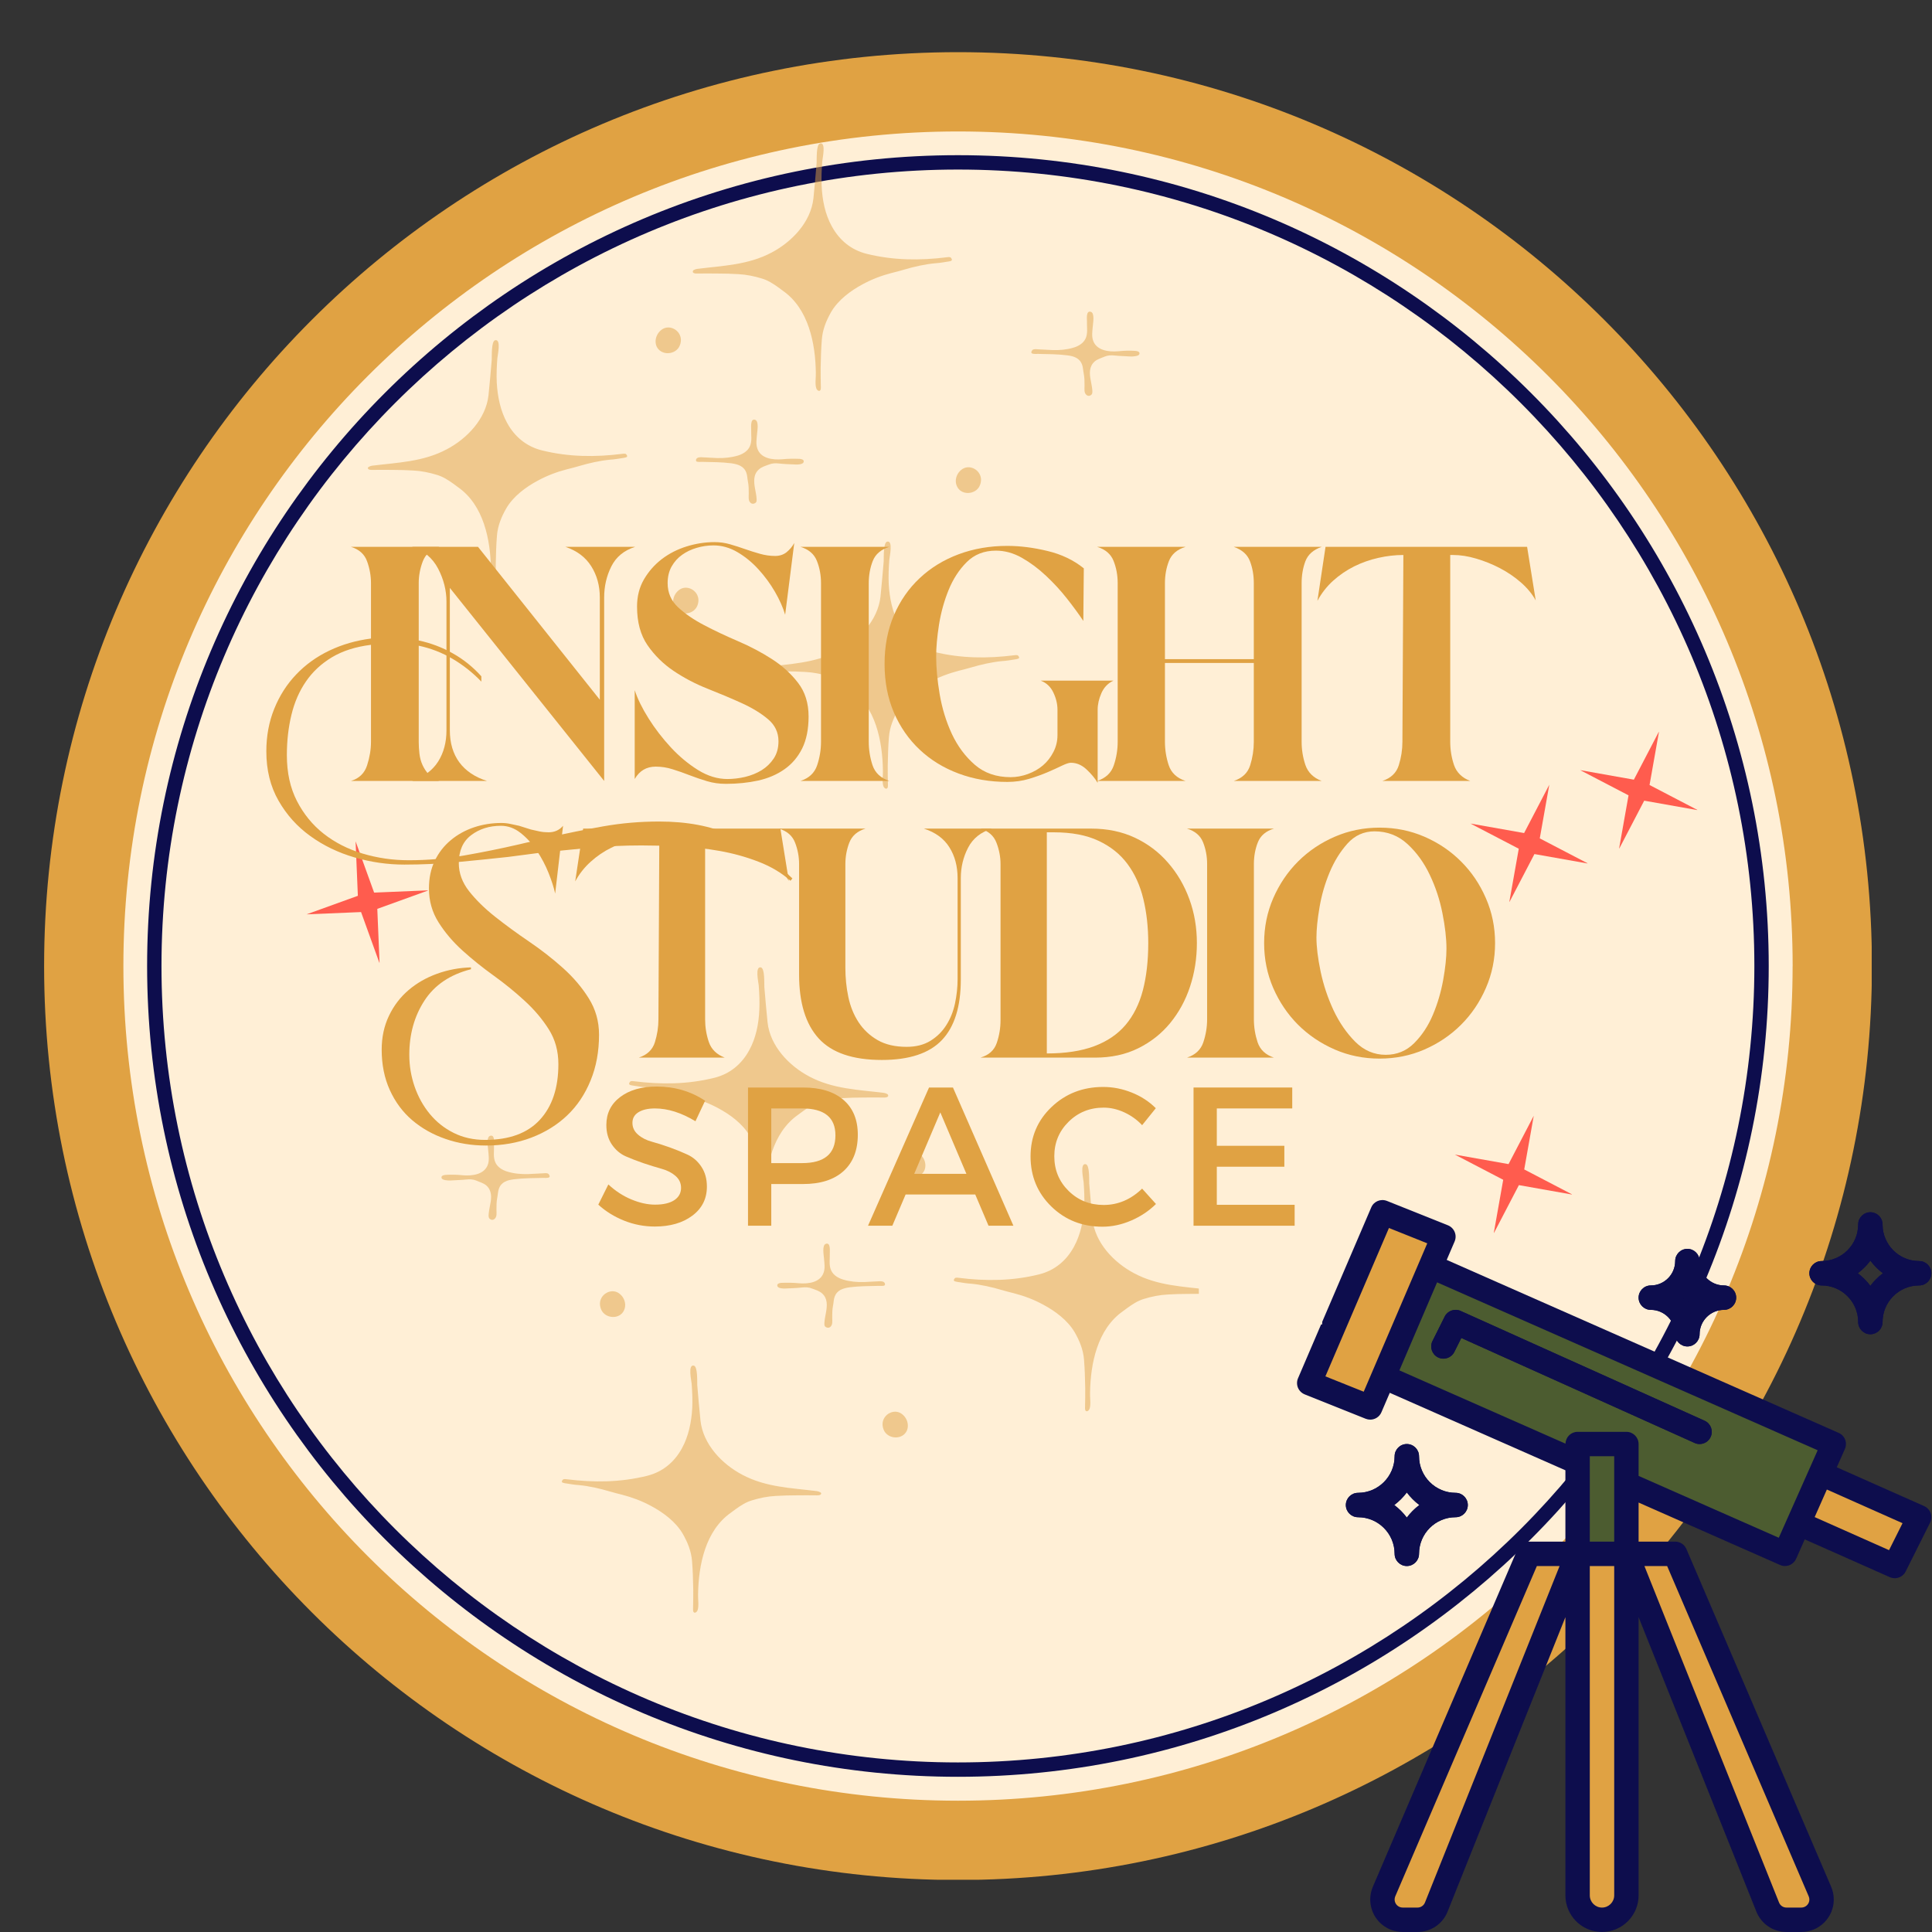
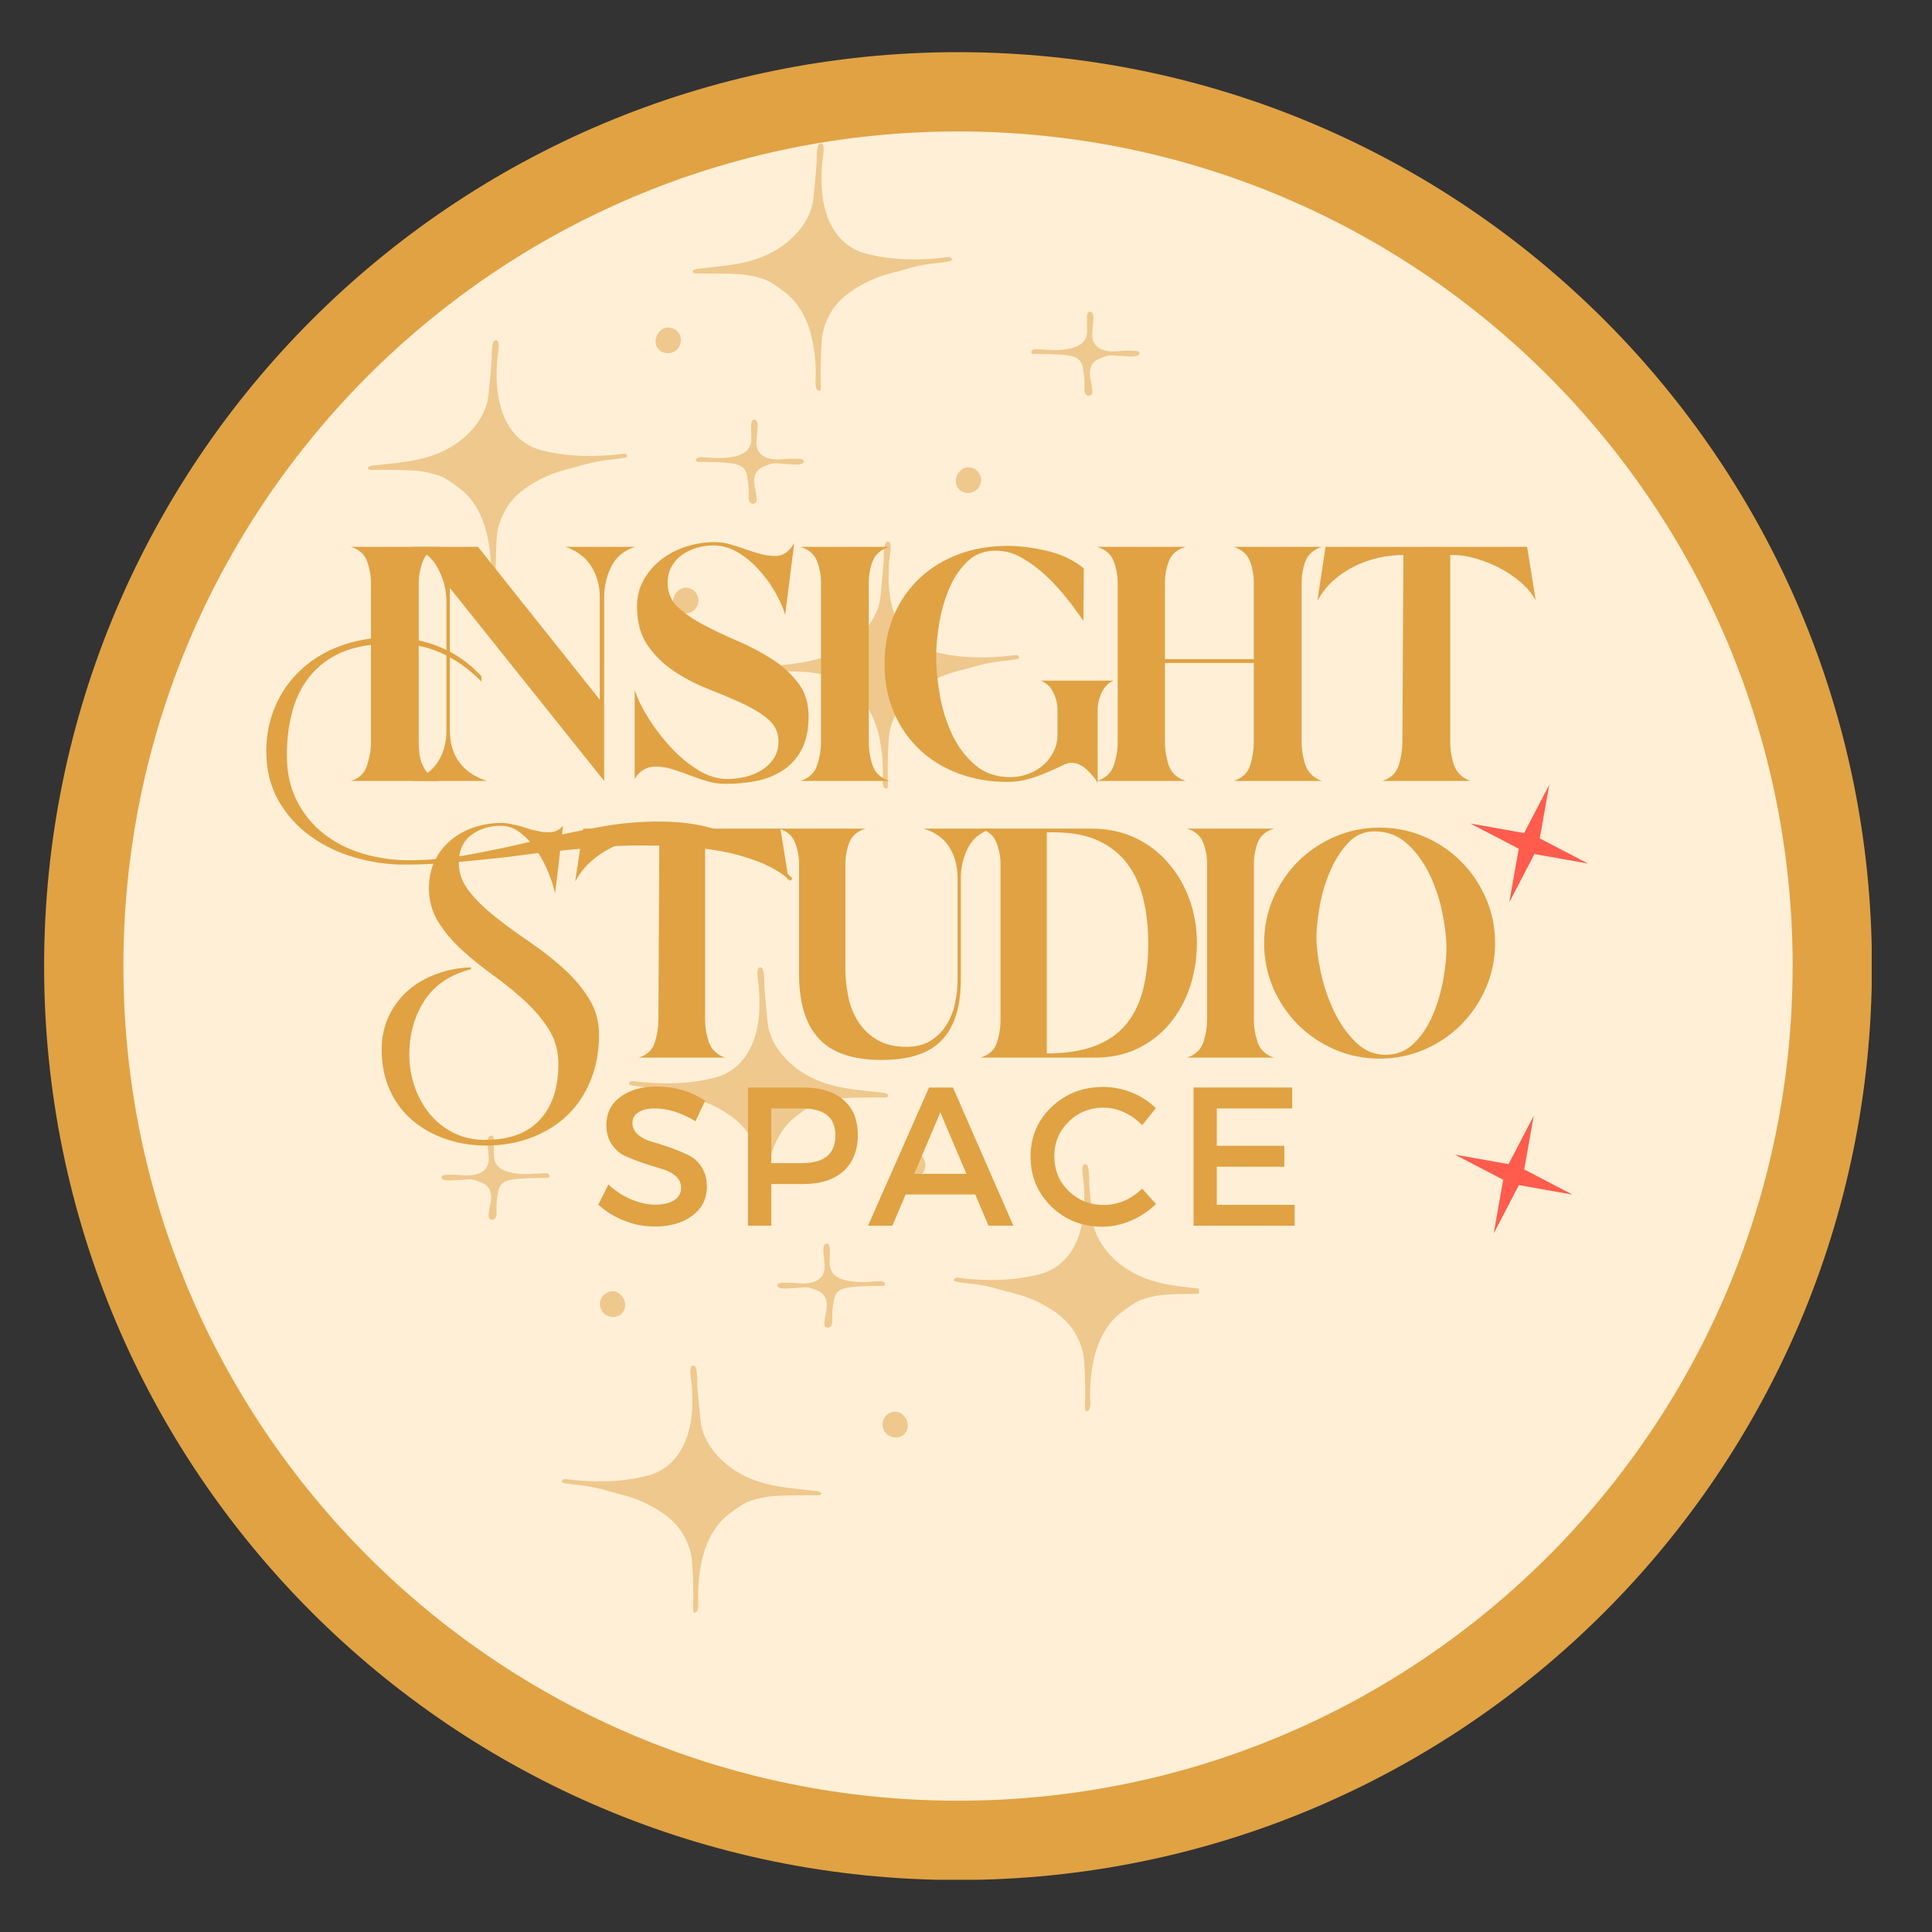
<svg xmlns="http://www.w3.org/2000/svg" width="500" zoomAndPan="magnify" viewBox="0 0 375 375" height="500" preserveAspectRatio="xMidYMid meet" version="1.0">
  <rect x="0" y="0" width="375" height="375" fill="#333333" stroke="none" />
  <defs>
    <filter x="0%" y="0%" width="100%" height="100%" id="0cc993b224">
      <feColorMatrix values="0 0 0 0 1 0 0 0 0 1 0 0 0 0 1 0 0 0 1 0" color-interpolation-filters="sRGB" />
    </filter>
    <g />
    <clipPath id="07f67fe6bb">
      <path d="M 22.516 24.082 L 349.352 24.082 L 349.352 350.918 L 22.516 350.918 Z M 22.516 24.082 " clip-rule="nonzero" />
    </clipPath>
    <clipPath id="0fc4bbbc4a">
      <path d="M 185.934 24.082 C 95.68 24.082 22.516 97.246 22.516 187.5 C 22.516 277.754 95.68 350.918 185.934 350.918 C 276.188 350.918 349.352 277.754 349.352 187.5 C 349.352 97.246 276.188 24.082 185.934 24.082 Z M 185.934 24.082 " clip-rule="nonzero" />
    </clipPath>
    <clipPath id="4fe6895e02">
      <path d="M 0.516 0.082 L 327.352 0.082 L 327.352 326.918 L 0.516 326.918 Z M 0.516 0.082 " clip-rule="nonzero" />
    </clipPath>
    <clipPath id="269b091427">
      <path d="M 163.934 0.082 C 73.68 0.082 0.516 73.246 0.516 163.5 C 0.516 253.754 73.68 326.918 163.934 326.918 C 254.188 326.918 327.352 253.754 327.352 163.5 C 327.352 73.246 254.188 0.082 163.934 0.082 Z M 163.934 0.082 " clip-rule="nonzero" />
    </clipPath>
    <clipPath id="8e7791f9da">
      <rect x="0" width="328" y="0" height="327" />
    </clipPath>
    <clipPath id="dcd2878b86">
      <path d="M 59 163 L 84 163 L 84 187 L 59 187 Z M 59 163 " clip-rule="nonzero" />
    </clipPath>
    <clipPath id="9caf7278b8">
      <path d="M 57.18 165.633 L 80.73 161 L 85.359 184.551 L 61.812 189.18 Z M 57.18 165.633 " clip-rule="nonzero" />
    </clipPath>
    <clipPath id="ef248cc398">
-       <path d="M 57.18 165.633 L 80.73 161 L 85.359 184.551 L 61.812 189.18 Z M 57.18 165.633 " clip-rule="nonzero" />
-     </clipPath>
+       </clipPath>
    <clipPath id="1577f8b581">
      <path d="M 282 216 L 306 216 L 306 240 L 282 240 Z M 282 216 " clip-rule="nonzero" />
    </clipPath>
    <clipPath id="d5a87b331e">
      <path d="M 286.277 212.684 L 308.996 220.414 L 301.266 243.133 L 278.543 235.402 Z M 286.277 212.684 " clip-rule="nonzero" />
    </clipPath>
    <clipPath id="552524e2b5">
      <path d="M 286.277 212.684 L 308.996 220.414 L 301.266 243.133 L 278.543 235.402 Z M 286.277 212.684 " clip-rule="nonzero" />
    </clipPath>
    <clipPath id="1cd5cb0322">
-       <path d="M 285 152 L 309 152 L 309 176 L 285 176 Z M 285 152 " clip-rule="nonzero" />
+       <path d="M 285 152 L 309 152 L 309 176 L 285 176 M 285 152 " clip-rule="nonzero" />
    </clipPath>
    <clipPath id="382051e543">
      <path d="M 289.293 148.422 L 312.016 156.156 L 304.281 178.875 L 281.562 171.145 Z M 289.293 148.422 " clip-rule="nonzero" />
    </clipPath>
    <clipPath id="a58b079854">
      <path d="M 289.293 148.422 L 312.016 156.156 L 304.281 178.875 L 281.562 171.145 Z M 289.293 148.422 " clip-rule="nonzero" />
    </clipPath>
    <clipPath id="2f574eaf10">
      <path d="M 302 138 L 334 138 L 334 169 L 302 169 Z M 302 138 " clip-rule="nonzero" />
    </clipPath>
    <clipPath id="ba1da7a3bd">
      <path d="M 310.598 138.062 L 333.32 145.797 L 325.586 168.516 L 302.867 160.785 Z M 310.598 138.062 " clip-rule="nonzero" />
    </clipPath>
    <clipPath id="dfe5cb5137">
      <path d="M 4 3 L 28 3 L 28 27 L 4 27 Z M 4 3 " clip-rule="nonzero" />
    </clipPath>
    <clipPath id="c01f48bfeb">
      <path d="M 8.598 0.062 L 31.32 7.797 L 23.586 30.516 L 0.867 22.785 Z M 8.598 0.062 " clip-rule="nonzero" />
    </clipPath>
    <clipPath id="48e1d89d8a">
-       <path d="M 0.824 22.906 L 23.547 30.641 L 31.277 7.918 L 8.559 0.188 Z M 0.824 22.906 " clip-rule="nonzero" />
-     </clipPath>
+       </clipPath>
    <clipPath id="ce8ea3c578">
      <rect x="0" width="32" y="0" height="31" />
    </clipPath>
    <clipPath id="0efb841984">
      <path d="M 28.555 30.121 L 343.555 30.121 L 343.555 345 L 28.555 345 Z M 28.555 30.121 " clip-rule="nonzero" />
    </clipPath>
    <mask id="c315b7d0ad">
      <g filter="url(#0cc993b224)">
        <rect x="-37.5" width="450" fill="#000000" y="-37.5" height="450" fill-opacity="0.5" />
      </g>
    </mask>
    <clipPath id="aef0e73fe8">
      <path d="M 0.52 0.5 L 150.52 0.5 L 150.52 126.441 L 0.52 126.441 Z M 0.52 0.5 " clip-rule="nonzero" />
    </clipPath>
    <clipPath id="d02e38efc5">
      <rect x="0" width="151" y="0" height="127" />
    </clipPath>
    <mask id="0985076488">
      <g filter="url(#0cc993b224)">
        <rect x="-37.5" width="450" fill="#000000" y="-37.5" height="450" fill-opacity="0.5" />
      </g>
    </mask>
    <clipPath id="d633fe23d1">
      <path d="M 1.348 0.562 L 151.348 0.562 L 151.348 126.562 L 1.348 126.562 Z M 1.348 0.562 " clip-rule="nonzero" />
    </clipPath>
    <clipPath id="74b6ab4055">
      <path d="M 0.348 0.562 L 150.348 0.562 L 150.348 126.562 L 0.348 126.562 Z M 0.348 0.562 " clip-rule="nonzero" />
    </clipPath>
    <clipPath id="044d992dab">
      <rect x="0" width="151" y="0" height="127" />
    </clipPath>
    <clipPath id="ab34121cac">
      <rect x="0" width="152" y="0" height="127" />
    </clipPath>
    <clipPath id="acc4ae40da">
      <path d="M 8.547 10.113 L 363.297 10.113 L 363.297 364.863 L 8.547 364.863 Z M 8.547 10.113 " clip-rule="nonzero" />
    </clipPath>
    <clipPath id="e686e490be">
      <path d="M 232.695 232.695 L 375 232.695 L 375 375 L 232.695 375 Z M 232.695 232.695 " clip-rule="nonzero" />
    </clipPath>
    <clipPath id="63bda8fd5c">
      <path d="M 0.801 0.695 L 25 0.695 L 25 25 L 0.801 25 Z M 0.801 0.695 " clip-rule="nonzero" />
    </clipPath>
    <clipPath id="a6be9376c6">
      <path d="M 119 3 L 142.879 3 L 142.879 27 L 119 27 Z M 119 3 " clip-rule="nonzero" />
    </clipPath>
    <clipPath id="ed7b1c26b4">
      <path d="M 0.801 0.695 L 25 0.695 L 25 25 L 0.801 25 Z M 0.801 0.695 " clip-rule="nonzero" />
    </clipPath>
    <clipPath id="8b7aaab9ce">
      <path d="M 119 3 L 142.879 3 L 142.879 27 L 119 27 Z M 119 3 " clip-rule="nonzero" />
    </clipPath>
    <clipPath id="432076cb6b">
      <path d="M 19 0.695 L 142.879 0.695 L 142.879 143 L 19 143 Z M 19 0.695 " clip-rule="nonzero" />
    </clipPath>
    <clipPath id="0fb7039333">
-       <rect x="0" width="143" y="0" height="143" />
-     </clipPath>
+       </clipPath>
    <clipPath id="e50aa5c69d">
      <rect x="0" width="220" y="0" height="93" />
    </clipPath>
    <clipPath id="8b0b94c1e4">
      <path d="M 232.695 230.445 L 256.629 230.445 L 256.629 257.074 L 232.695 257.074 Z M 232.695 230.445 " clip-rule="nonzero" />
    </clipPath>
    <clipPath id="42e11da674">
      <path d="M 0.695 0.445 L 24.629 0.445 L 24.629 27.074 L 0.695 27.074 Z M 0.695 0.445 " clip-rule="nonzero" />
    </clipPath>
    <clipPath id="1193056e7d">
      <rect x="0" width="25" y="0" height="28" />
    </clipPath>
    <clipPath id="199dc0c533">
      <rect x="0" width="143" y="0" height="47" />
    </clipPath>
  </defs>
  <g clip-path="url(#07f67fe6bb)">
    <g clip-path="url(#0fc4bbbc4a)">
      <g transform="matrix(1, 0, 0, 1, 22, 24)">
        <g clip-path="url(#8e7791f9da)">
          <g clip-path="url(#4fe6895e02)">
            <g clip-path="url(#269b091427)">
              <path fill="#ffefd6" d="M 0.516 0.082 L 327.352 0.082 L 327.352 326.918 L 0.516 326.918 Z M 0.516 0.082 " fill-opacity="1" fill-rule="nonzero" />
            </g>
          </g>
        </g>
      </g>
    </g>
  </g>
  <g clip-path="url(#dcd2878b86)">
    <g clip-path="url(#9caf7278b8)">
      <g clip-path="url(#ef248cc398)">
        <path fill="#ff5c4e" d="M 69.02 163.301 L 72.617 173.254 L 83.188 172.812 L 73.234 176.41 L 73.676 186.984 L 70.082 177.031 L 59.508 177.473 L 69.461 173.875 Z M 69.02 163.301 " fill-opacity="1" fill-rule="nonzero" />
      </g>
    </g>
  </g>
  <g clip-path="url(#1577f8b581)">
    <g clip-path="url(#d5a87b331e)">
      <g clip-path="url(#552524e2b5)">
        <path fill="#ff5c4e" d="M 297.699 216.57 L 295.852 226.988 L 305.234 231.879 L 294.816 230.031 L 289.926 239.418 L 291.773 228.996 L 282.391 224.105 L 292.809 225.953 Z M 297.699 216.57 " fill-opacity="1" fill-rule="nonzero" />
      </g>
    </g>
  </g>
  <g clip-path="url(#1cd5cb0322)">
    <g clip-path="url(#382051e543)">
      <g clip-path="url(#a58b079854)">
        <path fill="#ff5c4e" d="M 300.719 152.312 L 298.867 162.73 L 308.254 167.621 L 297.832 165.773 L 292.941 175.156 L 294.793 164.738 L 285.406 159.848 L 295.828 161.695 Z M 300.719 152.312 " fill-opacity="1" fill-rule="nonzero" />
      </g>
    </g>
  </g>
  <g clip-path="url(#2f574eaf10)">
    <g clip-path="url(#ba1da7a3bd)">
      <g transform="matrix(1, 0, 0, 1, 302, 138)">
        <g clip-path="url(#ce8ea3c578)">
          <g clip-path="url(#dfe5cb5137)">
            <g clip-path="url(#c01f48bfeb)">
              <g clip-path="url(#48e1d89d8a)">
                <path fill="#ff5c4e" d="M 12.25 26.793 L 17.141 17.41 L 27.559 19.258 L 18.176 14.367 L 20.023 3.949 L 15.133 13.332 L 4.715 11.484 L 14.098 16.375 Z M 12.25 26.793 " fill-opacity="1" fill-rule="nonzero" />
              </g>
            </g>
          </g>
        </g>
      </g>
    </g>
  </g>
  <g clip-path="url(#0efb841984)">
-     <path fill="#0d0d4d" d="M 185.934 344.875 C 99.156 344.875 28.555 274.277 28.555 187.5 C 28.555 100.723 99.156 30.121 185.934 30.121 C 272.711 30.121 343.309 100.723 343.309 187.5 C 343.309 274.277 272.711 344.875 185.934 344.875 Z M 185.934 32.91 C 100.695 32.91 31.344 102.258 31.344 187.5 C 31.344 272.738 100.695 342.086 185.934 342.086 C 271.172 342.086 340.52 272.738 340.52 187.5 C 340.52 102.258 271.172 32.91 185.934 32.91 Z M 185.934 32.91 " fill-opacity="1" fill-rule="nonzero" />
-   </g>
+     </g>
  <g mask="url(#c315b7d0ad)">
    <g transform="matrix(1, 0, 0, 1, 85, 187)">
      <g clip-path="url(#d02e38efc5)">
        <g clip-path="url(#aef0e73fe8)">
          <path fill="#e0a243" d="M 21.488 40.887 C 21.566 40.965 21.645 41.121 21.684 41.238 C 21.723 41.395 21.645 41.551 21.41 41.59 C 21.098 41.668 20.746 41.629 20.395 41.629 C 18.516 41.668 16.641 41.668 14.762 41.902 C 13.473 42.059 12.301 42.41 11.832 43.742 C 11.637 44.289 11.637 44.914 11.52 45.461 C 11.363 46.242 11.363 47.023 11.363 47.809 C 11.363 48.434 11.52 49.215 10.93 49.645 C 10.656 49.84 10.383 49.801 10.148 49.645 C 9.836 49.449 9.836 49.176 9.836 48.824 C 9.875 48.16 10.031 47.453 10.148 46.789 C 10.422 45.461 10.5 44.055 9.367 43.074 C 8.859 42.645 8.039 42.41 7.414 42.137 C 6.828 41.902 6.199 41.863 5.535 41.941 C 4.48 42.059 3.387 42.059 2.332 42.137 C 1.977 42.137 0.922 42.098 0.727 41.707 C 0.531 41.199 1.117 41.082 1.469 41.043 C 2.605 40.965 3.738 41.004 4.871 41.121 C 6.668 41.277 9.094 40.965 9.719 38.973 C 9.992 38.109 9.836 37.172 9.758 36.273 C 9.719 35.688 9.328 33.691 10.148 33.457 C 11.086 33.184 10.891 34.789 10.891 35.297 C 10.93 36.43 10.656 37.68 11.207 38.738 C 11.637 39.598 12.574 40.145 13.512 40.418 C 14.801 40.809 16.172 40.926 17.539 40.887 C 18.555 40.848 19.531 40.77 20.551 40.73 C 20.902 40.691 21.293 40.691 21.488 40.887 Z M 86.777 62.234 C 86.777 62.117 86.699 61.961 86.582 61.883 C 86.387 61.688 85.957 61.688 85.723 61.688 C 84.707 61.727 83.73 61.805 82.711 61.844 C 81.383 61.883 80.016 61.766 78.688 61.375 C 77.746 61.098 76.809 60.551 76.379 59.691 C 75.832 58.637 76.105 57.387 76.066 56.25 C 76.066 55.742 76.223 54.141 75.324 54.414 C 74.504 54.648 74.895 56.641 74.934 57.23 C 75.012 58.129 75.168 59.066 74.895 59.926 C 74.27 61.961 71.844 62.234 70.047 62.078 C 68.91 61.961 67.777 61.961 66.645 62 C 66.293 62.039 65.707 62.156 65.902 62.664 C 66.059 63.094 67.113 63.133 67.504 63.094 C 68.559 63.055 69.656 63.016 70.711 62.898 C 71.375 62.82 72 62.859 72.586 63.094 C 73.211 63.328 74.031 63.562 74.543 64.031 C 75.676 65.008 75.559 66.418 75.324 67.746 C 75.207 68.41 75.051 69.074 75.012 69.777 C 75.012 70.129 74.973 70.406 75.324 70.602 C 75.598 70.758 75.871 70.758 76.105 70.602 C 76.691 70.172 76.535 69.387 76.535 68.762 C 76.535 67.98 76.535 67.199 76.691 66.418 C 76.809 65.871 76.809 65.203 77.004 64.695 C 77.473 63.406 78.609 63.055 79.938 62.859 C 81.812 62.625 83.691 62.625 85.566 62.586 C 85.918 62.586 86.23 62.625 86.582 62.547 C 86.738 62.508 86.777 62.391 86.777 62.234 Z M 74.23 102.66 C 74.031 102.543 73.797 102.465 73.562 102.426 C 68.559 101.801 63.672 101.684 59.098 99.258 C 55.148 97.188 51.473 93.355 50.965 88.742 C 50.73 86.473 50.535 84.168 50.34 81.859 C 50.301 81.234 50.457 78.262 49.676 78.066 C 48.465 77.793 49.207 81 49.246 81.547 C 49.363 83.109 49.441 84.715 49.363 86.316 C 49.207 89.016 48.66 91.75 47.371 94.098 C 45.883 96.832 43.578 98.711 40.605 99.453 C 35.406 100.742 30.246 100.781 24.969 100.117 C 24.773 100.078 24.535 100.078 24.379 100.117 C 24.262 100.156 24.145 100.312 24.066 100.469 C 23.988 100.664 24.145 100.781 24.34 100.82 C 24.535 100.898 24.734 100.898 24.93 100.938 C 25.711 101.055 26.531 101.211 27.312 101.25 C 29.387 101.445 31.418 101.918 33.41 102.504 C 34.195 102.738 34.977 102.934 35.758 103.129 C 37.711 103.637 39.59 104.34 41.387 105.316 C 43.734 106.57 46.156 108.367 47.527 110.715 C 48.465 112.355 49.168 114.074 49.324 115.992 C 49.48 117.867 49.52 119.707 49.559 121.582 C 49.559 122.832 49.559 124.043 49.52 125.297 C 49.52 125.336 49.52 125.375 49.52 125.414 C 49.48 126.312 50.223 126.117 50.418 125.492 C 50.691 124.672 50.457 123.34 50.496 122.48 C 50.574 116.812 51.906 110.086 56.871 106.609 C 57.184 106.414 57.457 106.137 57.77 105.941 C 58.746 105.238 59.762 104.574 60.938 104.223 C 62.461 103.754 63.984 103.441 65.551 103.363 C 66.84 103.285 68.168 103.246 69.457 103.246 C 70.828 103.207 72.195 103.246 73.562 103.246 C 73.758 103.246 73.953 103.246 74.152 103.168 C 74.27 103.129 74.387 103.012 74.387 102.895 C 74.426 102.895 74.348 102.699 74.23 102.66 Z M 37.359 23.605 C 37.555 23.684 37.75 23.684 37.945 23.723 C 38.73 23.84 39.551 23.996 40.332 24.035 C 42.402 24.23 44.438 24.699 46.43 25.289 C 47.215 25.523 47.996 25.719 48.777 25.914 C 50.73 26.422 52.609 27.125 54.406 28.102 C 56.754 29.352 59.176 31.152 60.543 33.496 C 61.484 35.141 62.188 36.859 62.344 38.777 C 62.5 40.652 62.539 42.488 62.578 44.367 C 62.578 45.617 62.578 46.828 62.539 48.082 C 62.539 48.121 62.539 48.16 62.539 48.199 C 62.5 49.098 63.242 48.902 63.438 48.277 C 63.711 47.453 63.477 46.125 63.516 45.266 C 63.594 39.598 64.922 32.871 69.891 29.391 C 70.203 29.195 70.477 28.922 70.789 28.727 C 71.766 28.023 72.781 27.359 73.953 27.008 C 75.48 26.539 77.004 26.227 78.566 26.148 C 79.859 26.07 81.188 26.031 82.477 26.031 C 83.848 25.992 85.215 26.031 86.582 26.031 C 86.777 26.031 86.973 26.031 87.168 25.953 C 87.285 25.914 87.402 25.797 87.402 25.68 C 87.402 25.562 87.324 25.406 87.246 25.367 C 87.051 25.25 86.816 25.168 86.582 25.129 C 81.578 24.504 76.691 24.387 72.117 21.965 C 68.168 19.891 64.492 16.059 63.984 11.445 C 63.75 9.18 63.555 6.871 63.359 4.566 C 63.32 3.941 63.477 0.969 62.695 0.773 C 61.484 0.5 62.227 3.707 62.266 4.254 C 62.383 5.816 62.461 7.422 62.383 9.023 C 62.266 11.762 61.719 14.496 60.426 16.844 C 58.941 19.578 56.637 21.457 53.664 22.199 C 48.465 23.488 43.305 23.527 38.023 22.863 C 37.828 22.824 37.594 22.824 37.438 22.863 C 37.32 22.902 37.203 23.059 37.125 23.215 C 37.047 23.449 37.203 23.566 37.359 23.605 Z M 150.309 63.562 C 150.113 63.445 149.879 63.367 149.645 63.328 C 144.641 62.703 139.754 62.586 135.18 60.16 C 131.23 58.09 127.555 54.258 127.047 49.645 C 126.812 47.375 126.617 45.07 126.422 42.762 C 126.383 42.137 126.539 39.168 125.758 38.973 C 124.547 38.695 125.289 41.902 125.328 42.449 C 125.445 44.016 125.523 45.617 125.445 47.219 C 125.289 49.918 124.742 52.656 123.449 55 C 121.965 57.738 119.66 59.613 116.688 60.355 C 111.488 61.648 106.328 61.688 101.047 61.02 C 100.852 60.98 100.617 60.98 100.461 61.02 C 100.344 61.059 100.227 61.219 100.148 61.375 C 100.07 61.57 100.227 61.688 100.422 61.727 C 100.617 61.805 100.812 61.805 101.008 61.844 C 101.793 61.961 102.613 62.117 103.395 62.156 C 105.465 62.352 107.5 62.82 109.492 63.406 C 110.277 63.641 111.059 63.836 111.84 64.031 C 113.793 64.539 115.672 65.242 117.469 66.223 C 119.816 67.473 122.238 69.27 123.609 71.617 C 124.547 73.258 125.25 74.98 125.406 76.895 C 125.562 78.77 125.602 80.609 125.641 82.484 C 125.641 83.738 125.641 84.949 125.602 86.199 C 125.602 86.238 125.602 86.277 125.602 86.316 C 125.562 87.215 126.305 87.02 126.5 86.395 C 126.773 85.574 126.539 84.246 126.578 83.383 C 126.656 77.715 127.984 70.992 132.953 67.512 C 133.266 67.316 133.539 67.043 133.852 66.848 C 134.828 66.145 135.844 65.477 137.016 65.125 C 138.543 64.656 140.066 64.344 141.633 64.266 C 142.922 64.188 144.25 64.148 145.539 64.148 C 146.91 64.109 148.277 64.148 149.645 64.148 C 149.84 64.148 150.035 64.148 150.23 64.07 C 150.348 64.031 150.465 63.914 150.465 63.797 C 150.508 63.797 150.426 63.641 150.309 63.562 Z M 93.074 36.703 C 91.82 36.117 90.336 36.859 89.867 38.07 C 89.555 38.816 89.711 39.754 90.141 40.418 C 91.117 41.863 93.582 41.902 94.402 40.223 C 94.988 38.934 94.324 37.328 93.074 36.703 Z M 89.672 87.215 C 88.422 86.629 86.934 87.371 86.465 88.586 C 86.152 89.328 86.309 90.266 86.738 90.93 C 87.719 92.375 90.18 92.414 91 90.734 C 91.586 89.445 90.922 87.84 89.672 87.215 Z M 36.109 67.355 C 36.734 66.066 36.07 64.461 34.82 63.836 C 33.566 63.25 32.082 63.992 31.613 65.203 C 31.301 65.949 31.457 66.887 31.887 67.551 C 32.863 68.996 35.328 69.035 36.109 67.355 Z M 36.109 67.355 " fill-opacity="1" fill-rule="nonzero" />
        </g>
      </g>
    </g>
  </g>
  <g mask="url(#0985076488)">
    <g transform="matrix(1, 0, 0, 1, 70, 27)">
      <g clip-path="url(#ab34121cac)">
        <g clip-path="url(#d633fe23d1)">
          <g transform="matrix(1, 0, 0, 1, 1, 0)">
            <g clip-path="url(#044d992dab)">
              <g clip-path="url(#74b6ab4055)">
                <path fill="#e0a243" d="M 129.383 40.949 C 129.301 41.027 129.223 41.184 129.184 41.301 C 129.145 41.457 129.223 41.613 129.461 41.652 C 129.773 41.73 130.125 41.691 130.477 41.691 C 132.352 41.73 134.23 41.73 136.105 41.965 C 137.395 42.121 138.57 42.473 139.039 43.805 C 139.234 44.352 139.234 44.977 139.352 45.523 C 139.508 46.305 139.508 47.086 139.508 47.871 C 139.508 48.496 139.352 49.277 139.938 49.707 C 140.211 49.902 140.484 49.863 140.719 49.707 C 141.031 49.512 141.031 49.238 141.031 48.887 C 140.992 48.223 140.836 47.52 140.719 46.852 C 140.445 45.523 140.367 44.117 141.5 43.141 C 142.008 42.707 142.832 42.473 143.457 42.199 C 144.043 41.965 144.668 41.926 145.332 42.004 C 146.387 42.121 147.484 42.121 148.539 42.199 C 148.891 42.199 149.945 42.16 150.141 41.77 C 150.336 41.262 149.75 41.145 149.398 41.105 C 148.266 41.027 147.129 41.066 145.996 41.184 C 144.199 41.34 141.773 41.027 141.148 39.035 C 140.875 38.172 141.031 37.234 141.109 36.336 C 141.148 35.75 141.539 33.754 140.719 33.52 C 139.781 33.246 139.977 34.852 139.977 35.359 C 139.938 36.492 140.211 37.742 139.664 38.801 C 139.234 39.66 138.293 40.207 137.355 40.48 C 136.066 40.871 134.699 40.988 133.328 40.949 C 132.312 40.91 131.336 40.832 130.32 40.793 C 129.969 40.754 129.578 40.754 129.383 40.949 Z M 64.09 62.297 C 64.09 62.18 64.168 62.023 64.285 61.945 C 64.48 61.75 64.91 61.75 65.145 61.75 C 66.16 61.789 67.141 61.867 68.156 61.906 C 69.484 61.945 70.852 61.828 72.184 61.438 C 73.121 61.164 74.059 60.613 74.488 59.754 C 75.035 58.699 74.762 57.449 74.801 56.312 C 74.801 55.805 74.645 54.203 75.547 54.477 C 76.367 54.711 75.977 56.707 75.938 57.293 C 75.859 58.191 75.703 59.129 75.977 59.988 C 76.602 62.023 79.023 62.297 80.824 62.141 C 81.957 62.023 83.09 62.023 84.223 62.062 C 84.578 62.102 85.164 62.219 84.969 62.727 C 84.812 63.156 83.754 63.195 83.363 63.156 C 82.309 63.117 81.215 63.078 80.16 62.961 C 79.492 62.883 78.867 62.922 78.281 63.156 C 77.656 63.391 76.836 63.625 76.328 64.094 C 75.191 65.07 75.309 66.48 75.547 67.809 C 75.664 68.473 75.82 69.137 75.859 69.844 C 75.859 70.195 75.898 70.469 75.547 70.664 C 75.27 70.82 74.996 70.82 74.762 70.664 C 74.176 70.234 74.332 69.449 74.332 68.824 C 74.332 68.043 74.332 67.262 74.176 66.48 C 74.059 65.934 74.059 65.266 73.863 64.758 C 73.395 63.469 72.262 63.117 70.934 62.922 C 69.055 62.688 67.18 62.688 65.301 62.648 C 64.949 62.648 64.637 62.688 64.285 62.609 C 64.129 62.57 64.09 62.453 64.09 62.297 Z M 76.641 102.723 C 76.836 102.605 77.07 102.527 77.305 102.488 C 82.309 101.863 87.195 101.746 91.77 99.32 C 95.719 97.25 99.395 93.418 99.902 88.805 C 100.137 86.535 100.332 84.23 100.527 81.922 C 100.566 81.297 100.41 78.324 101.191 78.129 C 102.406 77.855 101.66 81.062 101.621 81.609 C 101.504 83.172 101.426 84.777 101.504 86.379 C 101.66 89.078 102.207 91.812 103.5 94.16 C 104.984 96.898 107.293 98.773 110.262 99.516 C 115.461 100.805 120.625 100.844 125.902 100.18 C 126.098 100.141 126.332 100.141 126.488 100.18 C 126.605 100.219 126.723 100.375 126.801 100.531 C 126.879 100.727 126.723 100.844 126.527 100.883 C 126.332 100.961 126.137 100.961 125.941 101 C 125.16 101.117 124.336 101.273 123.555 101.312 C 121.484 101.512 119.449 101.98 117.457 102.566 C 116.676 102.801 115.895 102.996 115.109 103.191 C 113.156 103.699 111.277 104.402 109.48 105.379 C 107.137 106.633 104.711 108.43 103.344 110.777 C 102.406 112.418 101.699 114.137 101.543 116.055 C 101.387 117.93 101.348 119.77 101.309 121.645 C 101.309 122.895 101.309 124.109 101.348 125.359 C 101.348 125.398 101.348 125.438 101.348 125.477 C 101.387 126.375 100.645 126.18 100.449 125.555 C 100.176 124.734 100.41 123.402 100.371 122.543 C 100.293 116.875 98.965 110.148 94 106.672 C 93.688 106.477 93.414 106.203 93.098 106.008 C 92.121 105.301 91.105 104.637 89.934 104.285 C 88.406 103.816 86.883 103.504 85.32 103.426 C 84.027 103.348 82.699 103.309 81.41 103.309 C 80.043 103.27 78.672 103.309 77.305 103.309 C 77.109 103.309 76.914 103.309 76.719 103.23 C 76.602 103.191 76.484 103.074 76.484 102.957 C 76.445 102.957 76.523 102.762 76.641 102.723 Z M 113.508 23.668 C 113.312 23.746 113.117 23.746 112.922 23.785 C 112.141 23.902 111.316 24.059 110.535 24.098 C 108.465 24.293 106.43 24.762 104.438 25.352 C 103.656 25.586 102.875 25.781 102.09 25.977 C 100.137 26.484 98.262 27.188 96.461 28.164 C 94.117 29.418 91.691 31.215 90.324 33.559 C 89.387 35.203 88.68 36.922 88.523 38.84 C 88.367 40.715 88.328 42.551 88.289 44.43 C 88.289 45.68 88.289 46.891 88.328 48.145 C 88.328 48.184 88.328 48.223 88.328 48.262 C 88.367 49.16 87.625 48.965 87.43 48.34 C 87.156 47.52 87.391 46.188 87.352 45.328 C 87.273 39.66 85.945 32.934 80.98 29.457 C 80.668 29.258 80.395 28.984 80.082 28.789 C 79.102 28.086 78.086 27.422 76.914 27.07 C 75.387 26.602 73.863 26.289 72.301 26.211 C 71.012 26.133 69.68 26.094 68.391 26.094 C 67.023 26.055 65.652 26.094 64.285 26.094 C 64.09 26.094 63.895 26.094 63.699 26.016 C 63.582 25.977 63.465 25.859 63.465 25.742 C 63.465 25.625 63.543 25.469 63.621 25.43 C 63.816 25.312 64.051 25.234 64.285 25.195 C 69.289 24.566 74.176 24.449 78.75 22.027 C 82.699 19.953 86.375 16.125 86.883 11.512 C 87.117 9.242 87.312 6.938 87.508 4.629 C 87.547 4.004 87.391 1.031 88.172 0.836 C 89.387 0.562 88.641 3.77 88.602 4.316 C 88.484 5.879 88.406 7.484 88.484 9.086 C 88.602 11.824 89.152 14.559 90.441 16.906 C 91.926 19.641 94.234 21.52 97.203 22.262 C 102.406 23.551 107.566 23.59 112.844 22.926 C 113.039 22.887 113.273 22.887 113.43 22.926 C 113.547 22.965 113.664 23.121 113.742 23.277 C 113.82 23.512 113.664 23.629 113.508 23.668 Z M 0.559 63.625 C 0.754 63.508 0.988 63.43 1.223 63.391 C 6.227 62.766 11.113 62.648 15.688 60.223 C 19.637 58.152 23.312 54.32 23.82 49.707 C 24.055 47.441 24.25 45.133 24.445 42.824 C 24.484 42.199 24.328 39.23 25.109 39.035 C 26.324 38.762 25.578 41.965 25.539 42.512 C 25.422 44.078 25.344 45.68 25.422 47.281 C 25.578 49.98 26.129 52.719 27.418 55.062 C 28.902 57.801 31.211 59.676 34.18 60.418 C 39.379 61.711 44.543 61.75 49.82 61.086 C 50.016 61.047 50.25 61.047 50.406 61.086 C 50.523 61.125 50.641 61.281 50.719 61.438 C 50.797 61.633 50.641 61.75 50.445 61.789 C 50.25 61.867 50.055 61.867 49.859 61.906 C 49.078 62.023 48.254 62.18 47.473 62.219 C 45.402 62.414 43.367 62.883 41.375 63.469 C 40.594 63.703 39.812 63.898 39.027 64.094 C 37.074 64.602 35.199 65.305 33.398 66.285 C 31.055 67.535 28.629 69.332 27.262 71.68 C 26.324 73.32 25.617 75.043 25.461 76.957 C 25.305 78.836 25.266 80.672 25.227 82.547 C 25.227 83.801 25.227 85.012 25.266 86.262 C 25.266 86.301 25.266 86.34 25.266 86.379 C 25.305 87.277 24.562 87.082 24.367 86.457 C 24.094 85.637 24.328 84.309 24.289 83.449 C 24.211 77.777 22.883 71.055 17.918 67.574 C 17.605 67.379 17.332 67.105 17.02 66.91 C 16.039 66.207 15.023 65.543 13.852 65.188 C 12.324 64.719 10.801 64.406 9.238 64.328 C 7.945 64.25 6.617 64.211 5.328 64.211 C 3.961 64.172 2.59 64.211 1.223 64.211 C 1.027 64.211 0.832 64.211 0.637 64.133 C 0.52 64.094 0.402 63.977 0.402 63.859 C 0.363 63.859 0.441 63.703 0.559 63.625 Z M 57.797 36.766 C 59.047 36.18 60.531 36.922 61 38.133 C 61.312 38.879 61.156 39.816 60.727 40.48 C 59.75 41.926 57.285 41.965 56.465 40.285 C 55.879 38.996 56.543 37.391 57.797 36.766 Z M 61.195 87.277 C 62.449 86.691 63.934 87.434 64.402 88.648 C 64.715 89.391 64.559 90.328 64.129 90.992 C 63.152 92.441 60.688 92.48 59.867 90.797 C 59.281 89.508 59.945 87.906 61.195 87.277 Z M 114.758 67.418 C 114.133 66.129 114.797 64.523 116.051 63.898 C 117.301 63.312 118.785 64.055 119.254 65.266 C 119.566 66.012 119.41 66.949 118.98 67.613 C 118.004 69.059 115.539 69.098 114.758 67.418 Z M 114.758 67.418 " fill-opacity="1" fill-rule="nonzero" />
              </g>
            </g>
          </g>
        </g>
      </g>
    </g>
  </g>
  <g clip-path="url(#acc4ae40da)">
    <path fill="#e0a243" d="M 355.645 187.516 L 347.945 187.516 C 347.941 232.273 329.828 272.723 300.5 302.066 C 271.16 331.395 230.707 349.512 185.949 349.516 C 141.195 349.512 100.742 331.398 71.402 302.07 C 42.074 272.723 23.953 232.277 23.949 187.516 C 23.953 142.758 42.07 102.309 71.398 72.969 C 100.742 43.641 141.195 25.52 185.949 25.516 C 230.707 25.52 271.16 43.637 300.5 72.965 C 329.828 102.309 347.945 142.758 347.953 187.516 L 363.34 187.516 C 363.336 89.543 283.918 10.133 185.949 10.125 C 87.977 10.133 8.566 89.543 8.562 187.516 C 8.566 285.488 87.977 364.902 185.949 364.906 C 283.926 364.902 363.336 285.488 363.34 187.516 Z M 355.645 187.516 " fill-opacity="1" fill-rule="nonzero" />
  </g>
  <g clip-path="url(#e686e490be)">
    <g transform="matrix(1, 0, 0, 1, 232, 232)">
      <g clip-path="url(#0fb7039333)">
        <path fill="#4c5c30" d="M 123.934 48.285 L 114.465 69.594 L 36.523 35.207 L 45.707 13.77 L 123.934 48.285 " fill-opacity="1" fill-rule="nonzero" />
        <path fill="#e0a243" d="M 78.949 140.629 C 81.566 140.629 83.684 138.508 83.684 135.891 L 83.684 69.594 L 74.211 69.594 L 74.211 135.891 C 74.211 138.508 76.332 140.629 78.949 140.629 " fill-opacity="1" fill-rule="nonzero" />
        <path fill="#e0a243" d="M 114.75 140.629 L 117.637 140.629 C 119.809 140.629 121.566 138.871 121.566 136.695 C 121.566 136.168 121.457 135.641 121.242 135.152 L 93.152 69.594 L 83.684 69.594 L 111.105 138.156 C 111.707 139.648 113.152 140.629 114.75 140.629 " fill-opacity="1" fill-rule="nonzero" />
        <path fill="#e0a243" d="M 43.137 140.629 L 40.258 140.629 C 38.086 140.629 36.328 138.871 36.328 136.695 C 36.328 136.168 36.43 135.641 36.645 135.152 L 64.742 69.594 L 74.211 69.594 L 46.789 138.156 C 46.188 139.648 44.746 140.629 43.137 140.629 " fill-opacity="1" fill-rule="nonzero" />
        <path fill="#e0a243" d="M 140.508 62.492 L 135.773 71.965 L 117.102 63.668 L 121.391 53.992 L 140.508 62.492 " fill-opacity="1" fill-rule="nonzero" />
        <g clip-path="url(#63bda8fd5c)">
          <path fill="#0d0d4d" d="M 12.652 15.211 C 13.344 14.285 14.16 13.465 15.094 12.77 C 14.16 12.074 13.344 11.254 12.652 10.328 C 11.957 11.254 11.133 12.074 10.211 12.77 C 11.133 13.465 11.957 14.285 12.652 15.211 Z M 3.18 10.402 C 7.094 10.402 10.285 7.219 10.285 3.297 C 10.285 1.996 11.348 0.93 12.652 0.93 C 13.957 0.93 15.02 1.996 15.02 3.297 C 15.02 7.219 18.199 10.402 22.121 10.402 C 23.426 10.402 24.488 11.465 24.488 12.77 C 24.488 14.074 23.426 15.137 22.121 15.137 C 18.199 15.137 15.02 18.32 15.02 22.242 C 15.02 23.543 13.957 24.609 12.652 24.609 C 11.348 24.609 10.285 23.543 10.285 22.242 C 10.285 18.32 7.094 15.137 3.18 15.137 C 1.875 15.137 0.812 14.074 0.812 12.77 C 0.812 11.465 1.875 10.402 3.18 10.402 " fill-opacity="1" fill-rule="nonzero" />
        </g>
        <path fill="#0d0d4d" d="M 41.062 62.566 C 41.758 61.641 42.57 60.816 43.504 60.125 C 42.57 59.43 41.758 58.609 41.062 57.684 C 40.371 58.609 39.547 59.43 38.621 60.125 C 39.547 60.816 40.371 61.641 41.062 62.566 Z M 31.594 57.758 C 35.504 57.758 38.695 54.574 38.695 50.652 C 38.695 49.348 39.762 48.285 41.062 48.285 C 42.367 48.285 43.434 49.348 43.434 50.652 C 43.434 54.574 46.613 57.758 50.535 57.758 C 51.84 57.758 52.902 58.82 52.902 60.125 C 52.902 61.43 51.84 62.492 50.535 62.492 C 46.613 62.492 43.434 65.672 43.434 69.594 C 43.434 70.898 42.367 71.965 41.062 71.965 C 39.762 71.965 38.695 70.898 38.695 69.594 C 38.695 65.672 35.504 62.492 31.594 62.492 C 30.289 62.492 29.227 61.43 29.227 60.125 C 29.227 58.82 30.289 57.758 31.594 57.758 " fill-opacity="1" fill-rule="nonzero" />
        <g clip-path="url(#a6be9376c6)">
          <path fill="#0d0d4d" d="M 131.039 17.578 C 131.73 16.652 132.547 15.832 133.48 15.137 C 132.547 14.445 131.73 13.621 131.039 12.695 C 130.344 13.621 129.52 14.445 128.598 15.137 C 129.52 15.832 130.344 16.652 131.039 17.578 Z M 121.566 12.77 C 125.48 12.77 128.672 9.59 128.672 5.668 C 128.672 4.363 129.734 3.297 131.039 3.297 C 132.344 3.297 133.406 4.363 133.406 5.668 C 133.406 9.59 136.586 12.77 140.508 12.77 C 141.812 12.77 142.875 13.832 142.875 15.137 C 142.875 16.441 141.812 17.504 140.508 17.504 C 136.586 17.504 133.406 20.688 133.406 24.609 C 133.406 25.914 132.344 26.977 131.039 26.977 C 129.734 26.977 128.672 25.914 128.672 24.609 C 128.672 20.688 125.48 17.504 121.566 17.504 C 120.262 17.504 119.199 16.441 119.199 15.137 C 119.199 13.832 120.262 12.77 121.566 12.77 " fill-opacity="1" fill-rule="nonzero" />
        </g>
        <path fill="#0d0d4d" d="M 95.523 20.777 C 95.801 20.457 96.105 20.148 96.43 19.871 C 96.105 19.594 95.801 19.289 95.523 18.965 C 95.234 19.289 94.938 19.594 94.617 19.871 C 94.938 20.148 95.234 20.457 95.523 20.777 Z M 88.418 17.504 C 91.027 17.504 93.152 15.379 93.152 12.77 C 93.152 11.465 94.219 10.402 95.523 10.402 C 96.824 10.402 97.891 11.465 97.891 12.77 C 97.891 15.379 100.016 17.504 102.625 17.504 C 103.93 17.504 104.992 18.57 104.992 19.871 C 104.992 21.176 103.93 22.242 102.625 22.242 C 100.016 22.242 97.891 24.367 97.891 26.977 C 97.891 28.281 96.824 29.344 95.523 29.344 C 94.219 29.344 93.152 28.281 93.152 26.977 C 93.152 24.367 91.027 22.242 88.418 22.242 C 87.113 22.242 86.051 21.176 86.051 19.871 C 86.051 18.57 87.113 17.504 88.418 17.504 " fill-opacity="1" fill-rule="nonzero" />
        <path fill="#0d0d4d" d="M 97.891 48.285 C 98.785 48.285 99.656 47.77 100.043 46.891 C 100.582 45.695 100.055 44.301 98.859 43.762 L 51.508 22.453 C 50.352 21.926 48.98 22.418 48.418 23.543 L 46.051 28.281 C 45.465 29.453 45.938 30.879 47.105 31.461 C 48.277 32.055 49.703 31.574 50.285 30.406 L 51.637 27.699 L 96.918 48.074 C 97.234 48.223 97.566 48.285 97.891 48.285 " fill-opacity="1" fill-rule="nonzero" />
        <path fill="#e0a243" d="M 48.168 8.035 L 33.961 41.184 L 22.121 36.445 L 36.328 3.297 L 48.168 8.035 " fill-opacity="1" fill-rule="nonzero" />
        <path fill="#4c5c30" d="M 74.211 69.594 L 83.684 69.594 L 83.684 48.285 L 74.211 48.285 L 74.211 69.594 " fill-opacity="1" fill-rule="nonzero" />
        <g clip-path="url(#ed7b1c26b4)">
          <path fill="#0d0d4d" d="M 12.652 15.211 C 13.344 14.285 14.16 13.465 15.094 12.77 C 14.16 12.074 13.344 11.254 12.652 10.328 C 11.957 11.254 11.133 12.074 10.211 12.77 C 11.133 13.465 11.957 14.285 12.652 15.211 Z M 3.18 10.402 C 7.094 10.402 10.285 7.219 10.285 3.297 C 10.285 1.996 11.348 0.93 12.652 0.93 C 13.957 0.93 15.02 1.996 15.02 3.297 C 15.02 7.219 18.199 10.402 22.121 10.402 C 23.426 10.402 24.488 11.465 24.488 12.77 C 24.488 14.074 23.426 15.137 22.121 15.137 C 18.199 15.137 15.02 18.32 15.02 22.242 C 15.02 23.543 13.957 24.609 12.652 24.609 C 11.348 24.609 10.285 23.543 10.285 22.242 C 10.285 18.32 7.094 15.137 3.18 15.137 C 1.875 15.137 0.812 14.074 0.812 12.77 C 0.812 11.465 1.875 10.402 3.18 10.402 " fill-opacity="1" fill-rule="nonzero" />
        </g>
        <path fill="#0d0d4d" d="M 41.062 62.566 C 41.758 61.641 42.57 60.816 43.504 60.125 C 42.57 59.43 41.758 58.609 41.062 57.684 C 40.371 58.609 39.547 59.43 38.621 60.125 C 39.547 60.816 40.371 61.641 41.062 62.566 Z M 38.695 50.652 C 38.695 49.348 39.762 48.285 41.062 48.285 C 42.367 48.285 43.434 49.348 43.434 50.652 C 43.434 54.574 46.613 57.758 50.535 57.758 C 51.84 57.758 52.902 58.82 52.902 60.125 C 52.902 61.43 51.84 62.492 50.535 62.492 C 46.613 62.492 43.434 65.672 43.434 69.594 C 43.434 70.898 42.367 71.965 41.062 71.965 C 39.762 71.965 38.695 70.898 38.695 69.594 C 38.695 65.672 35.504 62.492 31.594 62.492 C 30.289 62.492 29.227 61.43 29.227 60.125 C 29.227 58.82 30.289 57.758 31.594 57.758 C 35.504 57.758 38.695 54.574 38.695 50.652 " fill-opacity="1" fill-rule="nonzero" />
        <g clip-path="url(#8b7aaab9ce)">
-           <path fill="#0d0d4d" d="M 131.039 17.578 C 131.73 16.652 132.547 15.832 133.48 15.137 C 132.547 14.445 131.73 13.621 131.039 12.695 C 130.344 13.621 129.52 14.445 128.598 15.137 C 129.52 15.832 130.344 16.652 131.039 17.578 Z M 121.566 12.77 C 125.48 12.77 128.672 9.59 128.672 5.668 C 128.672 4.363 129.734 3.297 131.039 3.297 C 132.344 3.297 133.406 4.363 133.406 5.668 C 133.406 9.59 136.586 12.77 140.508 12.77 C 141.812 12.77 142.875 13.832 142.875 15.137 C 142.875 16.441 141.812 17.504 140.508 17.504 C 136.586 17.504 133.406 20.688 133.406 24.609 C 133.406 25.914 132.344 26.977 131.039 26.977 C 129.734 26.977 128.672 25.914 128.672 24.609 C 128.672 20.688 125.48 17.504 121.566 17.504 C 120.262 17.504 119.199 16.441 119.199 15.137 C 119.199 13.832 120.262 12.77 121.566 12.77 " fill-opacity="1" fill-rule="nonzero" />
-         </g>
+           </g>
        <path fill="#0d0d4d" d="M 95.523 18.965 C 95.234 19.289 94.938 19.594 94.617 19.871 C 94.938 20.148 95.234 20.457 95.523 20.777 C 95.801 20.457 96.105 20.148 96.43 19.871 C 96.105 19.594 95.801 19.289 95.523 18.965 Z M 104.992 19.871 C 104.992 21.176 103.93 22.242 102.625 22.242 C 100.016 22.242 97.891 24.367 97.891 26.977 C 97.891 28.281 96.824 29.344 95.523 29.344 C 94.219 29.344 93.152 28.281 93.152 26.977 C 93.152 24.367 91.027 22.242 88.418 22.242 C 87.113 22.242 86.051 21.176 86.051 19.871 C 86.051 18.57 87.113 17.504 88.418 17.504 C 91.027 17.504 93.152 15.379 93.152 12.77 C 93.152 11.465 94.219 10.402 95.523 10.402 C 96.824 10.402 97.891 11.465 97.891 12.77 C 97.891 15.379 100.016 17.504 102.625 17.504 C 103.93 17.504 104.992 18.57 104.992 19.871 " fill-opacity="1" fill-rule="nonzero" />
        <path fill="#0d0d4d" d="M 97.891 48.285 C 97.566 48.285 97.234 48.223 96.918 48.074 L 51.637 27.699 L 50.285 30.406 C 49.703 31.574 48.277 32.055 47.105 31.461 C 45.938 30.879 45.465 29.453 46.051 28.281 L 48.418 23.543 C 48.98 22.418 50.352 21.926 51.508 22.453 L 98.859 43.762 C 100.055 44.301 100.582 45.695 100.043 46.891 C 99.656 47.77 98.785 48.285 97.891 48.285 " fill-opacity="1" fill-rule="nonzero" />
        <g clip-path="url(#432076cb6b)">
          <path fill="#0d0d4d" d="M 120.227 62.465 L 134.664 68.883 L 137.281 63.648 L 122.594 57.117 Z M 46.938 16.902 L 39.621 33.988 L 71.863 48.211 C 71.898 46.934 72.926 45.918 74.211 45.918 L 83.684 45.918 C 84.988 45.918 86.051 46.98 86.051 48.285 L 86.051 54.473 L 113.262 66.477 L 120.809 49.496 Z M 37.594 6.352 L 25.258 35.152 L 32.695 38.129 L 45.031 9.328 Z M 76.578 67.227 L 81.316 67.227 L 81.316 50.652 L 76.578 50.652 Z M 76.578 135.891 C 76.578 137.195 77.645 138.258 78.949 138.258 C 80.25 138.258 81.316 137.195 81.316 135.891 L 81.316 71.965 L 76.578 71.965 Z M 66.305 71.965 L 38.816 136.086 C 38.734 136.281 38.695 136.484 38.695 136.695 C 38.695 137.555 39.398 138.258 40.258 138.258 L 43.137 138.258 C 43.781 138.258 44.348 137.871 44.586 137.277 L 70.715 71.965 Z M 113.309 137.277 C 113.539 137.871 114.113 138.258 114.75 138.258 L 117.637 138.258 C 118.496 138.258 119.199 137.555 119.199 136.695 C 119.199 136.484 119.152 136.281 119.07 136.086 L 91.59 71.965 L 87.18 71.965 Z M 126.145 47.434 C 126.367 48.016 126.348 48.676 126.098 49.246 L 124.516 52.801 L 141.469 60.328 C 142.062 60.598 142.516 61.086 142.738 61.688 C 142.949 62.297 142.914 62.973 142.625 63.555 L 137.891 73.027 C 137.477 73.852 136.645 74.332 135.773 74.332 C 135.449 74.332 135.125 74.266 134.812 74.129 L 118.301 66.793 L 116.629 70.559 C 116.23 71.438 115.371 71.965 114.465 71.965 C 114.141 71.965 113.816 71.898 113.5 71.758 L 86.051 59.645 L 86.051 67.227 L 93.152 67.227 C 94.098 67.227 94.957 67.793 95.328 68.66 L 123.426 134.219 C 123.758 135.004 123.934 135.836 123.934 136.695 C 123.934 140.176 121.105 142.996 117.637 142.996 L 114.75 142.996 C 112.172 142.996 109.867 141.441 108.906 139.035 L 86.051 81.895 L 86.051 135.891 C 86.051 139.812 82.859 142.996 78.949 142.996 C 75.027 142.996 71.844 139.812 71.844 135.891 L 71.844 81.895 L 48.98 139.035 C 48.02 141.441 45.727 142.996 43.137 142.996 L 40.258 142.996 C 36.781 142.996 33.961 140.176 33.961 136.695 C 33.961 135.836 34.137 135.004 34.469 134.219 L 62.566 68.66 C 62.938 67.793 63.789 67.227 64.742 67.227 L 71.844 67.227 L 71.844 53.383 L 37.754 38.344 L 36.133 42.117 C 35.754 43.016 34.875 43.551 33.961 43.551 C 33.664 43.551 33.367 43.496 33.082 43.383 L 21.242 38.648 C 20.652 38.406 20.18 37.945 19.93 37.352 C 19.691 36.762 19.691 36.094 19.949 35.512 L 34.156 2.363 C 34.656 1.18 36.004 0.625 37.207 1.098 L 49.047 5.832 C 49.637 6.074 50.109 6.535 50.352 7.129 C 50.602 7.719 50.59 8.387 50.34 8.969 L 48.805 12.547 L 124.887 46.121 C 125.461 46.371 125.914 46.844 126.145 47.434 " fill-opacity="1" fill-rule="nonzero" />
        </g>
      </g>
    </g>
  </g>
  <g fill="#e0a243" fill-opacity="1">
    <g transform="translate(69.133, 151.582)">
      <g>
        <path d="M 58.797 7.875 C 61.516 7.875 64.031 8.094 66.344 8.531 C 68.664 8.969 70.863 9.648 72.938 10.578 C 75.008 11.504 77.004 12.66 78.922 14.047 C 80.836 15.441 82.754 17.066 84.672 18.922 L 84.297 19.375 C 82.566 17.832 80.492 16.598 78.078 15.672 C 75.672 14.742 73.148 14.047 70.516 13.578 C 67.891 13.117 65.266 12.828 62.641 12.703 C 60.016 12.578 57.586 12.516 55.359 12.516 C 51.961 12.516 48.594 12.672 45.25 12.984 C 41.914 13.297 38.578 13.633 35.234 14 L 29.484 14.75 C 26.148 15.113 22.812 15.453 19.469 15.766 C 16.133 16.078 12.766 16.234 9.359 16.234 C 6.086 16.234 2.863 15.77 -0.312 14.844 C -3.5 13.914 -6.359 12.535 -8.891 10.703 C -11.43 8.879 -13.488 6.594 -15.062 3.844 C -16.645 1.094 -17.438 -2.102 -17.438 -5.75 C -17.438 -8.719 -16.926 -11.469 -15.906 -14 C -14.883 -16.539 -13.461 -18.766 -11.641 -20.672 C -9.816 -22.586 -7.664 -24.133 -5.188 -25.312 C -2.719 -26.488 -0.031 -27.266 2.875 -27.641 L 2.875 -38.391 C 2.875 -39.816 2.625 -41.223 2.125 -42.609 C 1.633 -44.004 0.586 -44.945 -1.016 -45.438 L 16.141 -45.438 C 14.523 -44.945 13.453 -44.004 12.922 -42.609 C 12.398 -41.223 12.141 -39.816 12.141 -38.391 L 12.141 -27.266 C 14.492 -26.766 16.707 -25.926 18.781 -24.75 C 20.852 -23.582 22.691 -22.102 24.297 -20.312 L 24.297 -19.281 C 22.629 -21.02 20.773 -22.488 18.734 -23.688 C 16.691 -24.895 14.492 -25.75 12.141 -26.25 L 12.141 -7.609 C 12.141 -6.859 12.188 -6.082 12.281 -5.281 C 12.375 -4.477 12.578 -3.738 12.891 -3.062 C 13.203 -2.383 13.617 -1.766 14.141 -1.203 C 14.672 -0.648 15.336 -0.25 16.141 0 L -1.016 0 C 0.586 -0.488 1.633 -1.504 2.125 -3.047 C 2.625 -4.598 2.875 -6.117 2.875 -7.609 L 2.875 -26.422 C -0.094 -26.055 -2.613 -25.254 -4.688 -24.016 C -6.758 -22.773 -8.441 -21.211 -9.734 -19.328 C -11.035 -17.441 -11.977 -15.281 -12.562 -12.844 C -13.156 -10.406 -13.453 -7.789 -13.453 -5 C -13.453 -1.602 -12.801 1.359 -11.5 3.891 C -10.195 6.43 -8.461 8.551 -6.297 10.25 C -4.141 11.945 -1.625 13.227 1.25 14.094 C 4.125 14.957 7.109 15.391 10.203 15.391 C 13.848 15.391 17.43 15.082 20.953 14.469 C 24.484 13.852 28.008 13.141 31.531 12.328 L 37.469 10.938 C 40.988 10.133 44.508 9.422 48.031 8.797 C 51.562 8.18 55.148 7.875 58.797 7.875 Z M 58.797 7.875 " />
      </g>
    </g>
  </g>
  <g fill="#e0a243" fill-opacity="1">
    <g transform="translate(76.643, 151.582)">
      <g>
        <path d="M 10.672 -9.828 C 10.672 -7.359 11.285 -5.285 12.516 -3.609 C 13.754 -1.941 15.547 -0.738 17.891 0 L 3.344 0 C 5.625 -0.801 7.305 -2.051 8.391 -3.75 C 9.473 -5.457 10.016 -7.484 10.016 -9.828 L 10.016 -34.781 C 10.016 -37 9.473 -39.145 8.391 -41.219 C 7.305 -43.289 5.625 -44.695 3.344 -45.438 L 16.141 -45.438 L 39.781 -15.766 L 39.781 -35.609 C 39.781 -37.898 39.223 -39.926 38.109 -41.688 C 36.992 -43.445 35.328 -44.695 33.109 -45.438 L 46.641 -45.438 C 44.484 -44.758 42.941 -43.492 42.016 -41.641 C 41.086 -39.785 40.625 -37.773 40.625 -35.609 L 40.625 0 L 10.672 -37.469 Z M 10.672 -9.828 " />
      </g>
    </g>
  </g>
  <g fill="#e0a243" fill-opacity="1">
    <g transform="translate(120.04, 151.582)">
      <g>
        <path d="M 36.906 -12.516 C 36.906 -10.047 36.488 -7.973 35.656 -6.297 C 34.82 -4.629 33.676 -3.285 32.219 -2.266 C 30.77 -1.242 29.07 -0.516 27.125 -0.078 C 25.176 0.348 23.086 0.562 20.859 0.562 C 19.566 0.562 18.348 0.391 17.203 0.047 C 16.055 -0.297 14.926 -0.68 13.812 -1.109 C 12.695 -1.547 11.598 -1.93 10.516 -2.266 C 9.441 -2.609 8.348 -2.781 7.234 -2.781 C 5.441 -2.781 4.082 -1.977 3.156 -0.375 L 3.156 -17.625 C 3.707 -15.945 4.602 -14.117 5.844 -12.141 C 7.082 -10.172 8.52 -8.301 10.156 -6.531 C 11.789 -4.77 13.551 -3.301 15.438 -2.125 C 17.32 -0.957 19.223 -0.375 21.141 -0.375 C 22.254 -0.375 23.398 -0.508 24.578 -0.781 C 25.754 -1.062 26.82 -1.492 27.781 -2.078 C 28.738 -2.672 29.523 -3.43 30.141 -4.359 C 30.754 -5.285 31.062 -6.398 31.062 -7.703 C 31.062 -9.43 30.379 -10.863 29.016 -12 C 27.66 -13.145 25.961 -14.18 23.922 -15.109 C 21.879 -16.035 19.68 -16.961 17.328 -17.891 C 14.984 -18.816 12.789 -19.961 10.75 -21.328 C 8.719 -22.691 7.02 -24.359 5.656 -26.328 C 4.289 -28.305 3.609 -30.812 3.609 -33.844 C 3.609 -35.82 4.055 -37.582 4.953 -39.125 C 5.859 -40.676 7.02 -41.992 8.438 -43.078 C 9.863 -44.16 11.473 -44.977 13.266 -45.531 C 15.055 -46.082 16.848 -46.359 18.641 -46.359 C 19.691 -46.359 20.695 -46.219 21.656 -45.938 C 22.613 -45.664 23.57 -45.359 24.531 -45.016 C 25.488 -44.68 26.461 -44.375 27.453 -44.094 C 28.441 -43.812 29.43 -43.672 30.422 -43.672 C 31.285 -43.672 32.023 -43.914 32.641 -44.406 C 33.254 -44.906 33.75 -45.5 34.125 -46.188 L 32.359 -32.266 C 31.93 -33.691 31.27 -35.176 30.375 -36.719 C 29.477 -38.27 28.41 -39.723 27.172 -41.078 C 25.93 -42.441 24.566 -43.555 23.078 -44.422 C 21.598 -45.285 20.055 -45.719 18.453 -45.719 C 17.336 -45.719 16.254 -45.562 15.203 -45.25 C 14.148 -44.945 13.207 -44.5 12.375 -43.906 C 11.539 -43.32 10.859 -42.566 10.328 -41.641 C 9.805 -40.711 9.547 -39.629 9.547 -38.391 C 9.547 -36.535 10.223 -34.973 11.578 -33.703 C 12.941 -32.441 14.629 -31.285 16.641 -30.234 C 18.648 -29.18 20.844 -28.145 23.219 -27.125 C 25.602 -26.102 27.801 -24.941 29.812 -23.641 C 31.82 -22.348 33.504 -20.816 34.859 -19.047 C 36.223 -17.285 36.906 -15.109 36.906 -12.516 Z M 36.906 -12.516 " />
      </g>
    </g>
  </g>
  <g fill="#e0a243" fill-opacity="1">
    <g transform="translate(152.124, 151.582)">
      <g>
        <path d="M 16.5 -7.609 C 16.5 -6.055 16.742 -4.535 17.234 -3.047 C 17.734 -1.566 18.82 -0.551 20.5 0 L 3.25 0 C 4.914 -0.551 5.992 -1.566 6.484 -3.047 C 6.984 -4.535 7.234 -6.055 7.234 -7.609 L 7.234 -38.391 C 7.234 -39.93 6.969 -41.367 6.438 -42.703 C 5.914 -44.035 4.852 -44.945 3.25 -45.438 L 20.5 -45.438 C 18.883 -44.945 17.812 -44.035 17.281 -42.703 C 16.758 -41.367 16.5 -39.93 16.5 -38.391 Z M 16.5 -7.609 " />
      </g>
    </g>
  </g>
  <g fill="#e0a243" fill-opacity="1">
    <g transform="translate(168.351, 151.582)">
      <g>
        <path d="M 47.766 -19.469 C 46.711 -18.977 45.938 -18.176 45.438 -17.062 C 44.945 -15.945 44.703 -14.863 44.703 -13.812 L 44.703 0.375 C 44.203 -0.488 43.488 -1.352 42.562 -2.219 C 41.633 -3.094 40.613 -3.531 39.5 -3.531 C 39.133 -3.531 38.562 -3.344 37.781 -2.969 C 37.008 -2.594 36.082 -2.172 35 -1.703 C 33.926 -1.242 32.723 -0.812 31.391 -0.406 C 30.055 -0.008 28.648 0.188 27.172 0.188 C 23.773 0.188 20.625 -0.352 17.719 -1.438 C 14.812 -2.52 12.289 -4.066 10.156 -6.078 C 8.02 -8.086 6.348 -10.5 5.141 -13.312 C 3.941 -16.125 3.344 -19.258 3.344 -22.719 C 3.344 -26.176 3.941 -29.312 5.141 -32.125 C 6.348 -34.945 8.02 -37.359 10.156 -39.359 C 12.289 -41.367 14.812 -42.914 17.719 -44 C 20.625 -45.082 23.773 -45.625 27.172 -45.625 C 29.641 -45.625 32.234 -45.297 34.953 -44.641 C 37.68 -43.992 40.035 -42.867 42.016 -41.266 L 41.922 -31.062 C 41.055 -32.363 40.004 -33.801 38.766 -35.375 C 37.523 -36.957 36.16 -38.441 34.672 -39.828 C 33.191 -41.223 31.633 -42.383 30 -43.312 C 28.363 -44.238 26.68 -44.703 24.953 -44.703 C 22.66 -44.703 20.77 -43.957 19.281 -42.469 C 17.801 -40.988 16.629 -39.18 15.766 -37.047 C 14.898 -34.91 14.281 -32.664 13.906 -30.312 C 13.539 -27.969 13.359 -25.93 13.359 -24.203 C 13.359 -21.973 13.586 -19.5 14.047 -16.781 C 14.516 -14.062 15.301 -11.508 16.406 -9.125 C 17.52 -6.75 19.004 -4.754 20.859 -3.141 C 22.711 -1.535 25.031 -0.734 27.812 -0.734 C 28.926 -0.734 30.039 -0.938 31.156 -1.344 C 32.27 -1.75 33.242 -2.305 34.078 -3.016 C 34.91 -3.723 35.586 -4.586 36.109 -5.609 C 36.641 -6.629 36.906 -7.727 36.906 -8.906 L 36.906 -13.812 C 36.906 -14.926 36.641 -16.039 36.109 -17.156 C 35.586 -18.27 34.77 -19.039 33.656 -19.469 Z M 47.766 -19.469 " />
      </g>
    </g>
  </g>
  <g fill="#e0a243" fill-opacity="1">
    <g transform="translate(209.708, 151.582)">
      <g>
        <path d="M 16.406 -7.609 C 16.406 -6.055 16.648 -4.535 17.141 -3.047 C 17.641 -1.566 18.727 -0.551 20.406 0 L 3.25 0 C 4.914 -0.551 5.992 -1.566 6.484 -3.047 C 6.984 -4.535 7.234 -6.055 7.234 -7.609 L 7.234 -38.391 C 7.234 -39.93 6.969 -41.367 6.438 -42.703 C 5.914 -44.035 4.852 -44.945 3.25 -45.438 L 20.406 -45.438 C 18.789 -44.945 17.719 -44.035 17.188 -42.703 C 16.664 -41.367 16.406 -39.93 16.406 -38.391 L 16.406 -23.641 L 33.656 -23.641 L 33.656 -38.391 C 33.656 -39.93 33.406 -41.352 32.906 -42.656 C 32.414 -43.957 31.367 -44.883 29.766 -45.438 L 46.828 -45.438 C 45.223 -44.883 44.172 -43.957 43.672 -42.656 C 43.18 -41.352 42.938 -39.93 42.938 -38.391 L 42.938 -7.609 C 42.938 -6.055 43.18 -4.551 43.672 -3.094 C 44.172 -1.645 45.223 -0.613 46.828 0 L 29.766 0 C 31.43 -0.551 32.492 -1.566 32.953 -3.047 C 33.422 -4.535 33.656 -6.055 33.656 -7.609 L 33.656 -22.906 L 16.406 -22.906 Z M 16.406 -7.609 " />
      </g>
    </g>
  </g>
  <g fill="#e0a243" fill-opacity="1">
    <g transform="translate(252.363, 151.582)">
      <g>
        <path d="M 29.125 -7.609 C 29.125 -6.055 29.367 -4.551 29.859 -3.094 C 30.359 -1.645 31.41 -0.613 33.016 0 L 15.953 0 C 17.617 -0.551 18.68 -1.566 19.141 -3.047 C 19.609 -4.535 19.844 -6.055 19.844 -7.609 L 20.031 -43.859 C 18.426 -43.859 16.801 -43.672 15.156 -43.297 C 13.52 -42.93 11.957 -42.379 10.469 -41.641 C 8.988 -40.898 7.629 -39.973 6.391 -38.859 C 5.16 -37.742 4.145 -36.441 3.344 -34.953 L 4.922 -45.438 L 44.047 -45.438 L 45.719 -35.047 C 45.039 -36.285 44.082 -37.445 42.844 -38.531 C 41.602 -39.613 40.238 -40.539 38.75 -41.312 C 37.27 -42.082 35.742 -42.695 34.172 -43.156 C 32.598 -43.625 31.098 -43.859 29.672 -43.859 L 29.125 -43.859 Z M 29.125 -7.609 " />
      </g>
    </g>
  </g>
  <g transform="matrix(1, 0, 0, 1, 72, 141)">
    <g clip-path="url(#e50aa5c69d)">
      <g fill="#e0a243" fill-opacity="1">
        <g transform="translate(0.273, 64.285)">
          <g>
            <path d="M 44 -4.453 C 44 -1.18 43.453 1.781 42.359 4.438 C 41.273 7.102 39.766 9.359 37.828 11.203 C 35.898 13.047 33.586 14.484 30.891 15.516 C 28.203 16.547 25.254 17.062 22.047 17.062 C 19.266 17.062 16.648 16.633 14.203 15.781 C 11.754 14.938 9.602 13.727 7.75 12.156 C 5.906 10.582 4.453 8.629 3.391 6.297 C 2.336 3.973 1.812 1.359 1.812 -1.547 C 1.812 -3.961 2.281 -6.148 3.219 -8.109 C 4.156 -10.078 5.426 -11.742 7.031 -13.109 C 8.633 -14.473 10.477 -15.531 12.562 -16.281 C 14.656 -17.039 16.848 -17.453 19.141 -17.516 L 19.141 -17.156 C 15.086 -16.125 12.078 -14.094 10.109 -11.062 C 8.148 -8.039 7.172 -4.535 7.172 -0.547 C 7.172 1.566 7.516 3.625 8.203 5.625 C 8.898 7.625 9.883 9.395 11.156 10.938 C 12.426 12.477 13.969 13.703 15.781 14.609 C 17.602 15.516 19.629 15.969 21.859 15.969 C 26.578 15.969 30.129 14.664 32.516 12.062 C 34.91 9.469 36.109 5.867 36.109 1.266 C 36.109 -1.273 35.488 -3.523 34.25 -5.484 C 33.008 -7.453 31.453 -9.297 29.578 -11.016 C 27.703 -12.742 25.691 -14.379 23.547 -15.922 C 21.398 -17.461 19.391 -19.078 17.516 -20.766 C 15.641 -22.461 14.082 -24.297 12.844 -26.266 C 11.602 -28.234 10.984 -30.426 10.984 -32.844 C 10.984 -34.844 11.359 -36.629 12.109 -38.203 C 12.867 -39.773 13.898 -41.102 15.203 -42.188 C 16.504 -43.281 18 -44.113 19.688 -44.688 C 21.383 -45.258 23.172 -45.547 25.047 -45.547 C 25.648 -45.547 26.238 -45.484 26.812 -45.359 C 27.383 -45.242 27.941 -45.125 28.484 -45 L 30.766 -44.281 C 31.305 -44.156 31.863 -44.031 32.438 -43.906 C 33.008 -43.789 33.598 -43.734 34.203 -43.734 C 35.359 -43.734 36.297 -44.156 37.016 -45 L 35.484 -31.844 C 35.234 -33 34.805 -34.332 34.203 -35.844 C 33.598 -37.352 32.844 -38.785 31.938 -40.141 C 31.031 -41.504 29.984 -42.656 28.797 -43.594 C 27.617 -44.531 26.336 -45 24.953 -45 C 22.711 -45 20.789 -44.395 19.188 -43.188 C 17.582 -41.977 16.781 -40.164 16.781 -37.75 C 16.781 -35.812 17.445 -33.992 18.781 -32.297 C 20.113 -30.609 21.789 -28.961 23.812 -27.359 C 25.844 -25.754 28.035 -24.148 30.391 -22.547 C 32.754 -20.941 34.945 -19.234 36.969 -17.422 C 39 -15.609 40.676 -13.641 42 -11.516 C 43.332 -9.398 44 -7.047 44 -4.453 Z M 44 -4.453 " />
          </g>
        </g>
      </g>
      <g fill="#e0a243" fill-opacity="1">
        <g transform="translate(36.379, 64.285)">
          <g>
            <path d="M 28.484 -7.438 C 28.484 -5.926 28.723 -4.457 29.203 -3.031 C 29.691 -1.613 30.723 -0.602 32.297 0 L 15.609 0 C 17.242 -0.539 18.285 -1.535 18.734 -2.984 C 19.191 -4.441 19.422 -5.926 19.422 -7.438 L 19.594 -42.922 C 18.02 -42.922 16.43 -42.738 14.828 -42.375 C 13.234 -42.008 11.707 -41.461 10.25 -40.734 C 8.801 -40.016 7.473 -39.109 6.266 -38.016 C 5.055 -36.93 4.055 -35.66 3.266 -34.203 L 4.812 -44.453 L 43.094 -44.453 L 44.734 -34.297 C 44.066 -35.504 43.129 -36.633 41.922 -37.688 C 40.711 -38.75 39.379 -39.66 37.922 -40.422 C 36.473 -41.18 34.977 -41.785 33.438 -42.234 C 31.895 -42.691 30.426 -42.922 29.031 -42.922 L 28.484 -42.922 Z M 28.484 -7.438 " />
          </g>
        </g>
      </g>
      <g fill="#e0a243" fill-opacity="1">
        <g transform="translate(76.024, 64.285)">
          <g>
            <path d="M 38.469 -15.156 C 38.469 -9.895 37.242 -5.977 34.797 -3.406 C 32.348 -0.832 28.461 0.453 23.141 0.453 C 17.516 0.453 13.43 -0.938 10.891 -3.719 C 8.348 -6.5 7.078 -10.645 7.078 -16.156 L 7.078 -37.562 C 7.078 -39.008 6.816 -40.398 6.297 -41.734 C 5.785 -43.066 4.742 -43.973 3.172 -44.453 L 19.969 -44.453 C 18.395 -43.973 17.348 -43.066 16.828 -41.734 C 16.316 -40.398 16.062 -39.008 16.062 -37.562 L 16.062 -17.422 C 16.062 -15.484 16.254 -13.594 16.641 -11.75 C 17.035 -9.906 17.703 -8.27 18.641 -6.844 C 19.578 -5.426 20.801 -4.281 22.312 -3.406 C 23.832 -2.531 25.711 -2.094 27.953 -2.094 C 29.766 -2.094 31.305 -2.484 32.578 -3.266 C 33.848 -4.055 34.875 -5.07 35.656 -6.312 C 36.445 -7.551 37.008 -8.957 37.344 -10.531 C 37.676 -12.102 37.844 -13.676 37.844 -15.25 L 37.844 -34.844 C 37.844 -37.145 37.312 -39.141 36.25 -40.828 C 35.188 -42.523 33.535 -43.734 31.297 -44.453 L 44.547 -44.453 C 42.367 -43.797 40.812 -42.555 39.875 -40.734 C 38.938 -38.922 38.469 -36.957 38.469 -34.844 Z M 38.469 -15.156 " />
          </g>
        </g>
      </g>
      <g fill="#e0a243" fill-opacity="1">
        <g transform="translate(115.125, 64.285)">
          <g>
            <path d="M 45.188 -22.234 C 45.188 -19.266 44.742 -16.445 43.859 -13.781 C 42.984 -11.125 41.695 -8.766 40 -6.703 C 38.312 -4.648 36.242 -3.02 33.797 -1.812 C 31.348 -0.602 28.551 0 25.406 0 L 3.172 0 C 4.805 -0.477 5.863 -1.426 6.344 -2.844 C 6.832 -4.27 7.078 -5.742 7.078 -7.266 L 7.078 -37.562 C 7.078 -38.957 6.816 -40.332 6.297 -41.688 C 5.785 -43.051 4.742 -43.973 3.172 -44.453 L 24.688 -44.453 C 27.82 -44.453 30.645 -43.863 33.156 -42.688 C 35.664 -41.508 37.812 -39.891 39.594 -37.828 C 41.383 -35.773 42.766 -33.414 43.734 -30.75 C 44.703 -28.094 45.188 -25.254 45.188 -22.234 Z M 16.062 -43.734 L 16.062 -0.812 C 19.688 -0.812 22.754 -1.281 25.266 -2.219 C 27.773 -3.156 29.801 -4.531 31.344 -6.344 C 32.883 -8.164 34.004 -10.406 34.703 -13.062 C 35.398 -15.727 35.75 -18.785 35.75 -22.234 C 35.75 -25.316 35.43 -28.172 34.797 -30.797 C 34.16 -33.43 33.129 -35.703 31.703 -37.609 C 30.285 -39.516 28.41 -41.008 26.078 -42.094 C 23.754 -43.188 20.867 -43.734 17.422 -43.734 Z M 16.062 -43.734 " />
          </g>
        </g>
      </g>
      <g fill="#e0a243" fill-opacity="1">
        <g transform="translate(155.223, 64.285)">
          <g>
            <path d="M 16.156 -7.438 C 16.156 -5.926 16.395 -4.441 16.875 -2.984 C 17.363 -1.535 18.422 -0.539 20.047 0 L 3.172 0 C 4.805 -0.539 5.863 -1.535 6.344 -2.984 C 6.832 -4.441 7.078 -5.926 7.078 -7.438 L 7.078 -37.562 C 7.078 -39.07 6.816 -40.477 6.297 -41.781 C 5.785 -43.082 4.742 -43.973 3.172 -44.453 L 20.047 -44.453 C 18.473 -43.973 17.43 -43.082 16.922 -41.781 C 16.41 -40.477 16.156 -39.07 16.156 -37.562 Z M 16.156 -7.438 " />
          </g>
        </g>
      </g>
      <g fill="#e0a243" fill-opacity="1">
        <g transform="translate(170.1, 64.285)">
          <g>
            <path d="M 48.094 -22.234 C 48.094 -19.148 47.5 -16.242 46.312 -13.516 C 45.133 -10.797 43.531 -8.422 41.5 -6.391 C 39.477 -4.367 37.109 -2.766 34.391 -1.578 C 31.672 -0.398 28.766 0.188 25.672 0.188 C 22.586 0.188 19.688 -0.398 16.969 -1.578 C 14.25 -2.766 11.875 -4.367 9.844 -6.391 C 7.82 -8.422 6.219 -10.797 5.031 -13.516 C 3.852 -16.242 3.266 -19.148 3.266 -22.234 C 3.266 -25.316 3.852 -28.219 5.031 -30.938 C 6.219 -33.664 7.82 -36.039 9.844 -38.062 C 11.875 -40.094 14.25 -41.695 16.969 -42.875 C 19.688 -44.051 22.586 -44.641 25.672 -44.641 C 28.766 -44.641 31.672 -44.051 34.391 -42.875 C 37.109 -41.695 39.477 -40.094 41.5 -38.062 C 43.531 -36.039 45.133 -33.664 46.312 -30.938 C 47.5 -28.219 48.094 -25.316 48.094 -22.234 Z M 13.422 -23.312 C 13.422 -21.5 13.691 -19.289 14.234 -16.688 C 14.785 -14.094 15.617 -11.598 16.734 -9.203 C 17.859 -6.816 19.266 -4.773 20.953 -3.078 C 22.648 -1.391 24.617 -0.547 26.859 -0.547 C 29.035 -0.547 30.879 -1.301 32.391 -2.812 C 33.898 -4.32 35.109 -6.148 36.016 -8.297 C 36.922 -10.441 37.586 -12.691 38.016 -15.047 C 38.441 -17.41 38.656 -19.441 38.656 -21.141 C 38.656 -23.141 38.395 -25.438 37.875 -28.031 C 37.363 -30.633 36.547 -33.113 35.422 -35.469 C 34.305 -37.832 32.859 -39.832 31.078 -41.469 C 29.297 -43.102 27.164 -43.922 24.688 -43.922 C 22.625 -43.922 20.879 -43.133 19.453 -41.562 C 18.035 -39.988 16.875 -38.113 15.969 -35.938 C 15.062 -33.758 14.41 -31.504 14.016 -29.172 C 13.617 -26.836 13.422 -24.883 13.422 -23.312 Z M 13.422 -23.312 " />
          </g>
        </g>
      </g>
    </g>
  </g>
  <g clip-path="url(#8b0b94c1e4)">
    <g transform="matrix(1, 0, 0, 1, 232, 230)">
      <g clip-path="url(#1193056e7d)">
        <g clip-path="url(#42e11da674)">
          <path fill="#ffefd6" d="M 0.695 0.445 L 24.629 0.445 L 24.629 27.09 L 0.695 27.09 Z M 0.695 0.445 " fill-opacity="1" fill-rule="nonzero" />
        </g>
      </g>
    </g>
  </g>
  <g transform="matrix(1, 0, 0, 1, 114, 199)">
    <g clip-path="url(#199dc0c533)">
      <g fill="#e0a243" fill-opacity="1">
        <g transform="translate(1.13, 38.914)">
          <g>
            <path d="M 12.344 -27.016 C 15.812 -27.016 18.941 -26.098 21.734 -24.266 L 19.859 -20.281 C 17.117 -21.938 14.5 -22.766 12 -22.766 C 10.645 -22.766 9.578 -22.52 8.797 -22.031 C 8.016 -21.551 7.625 -20.863 7.625 -19.969 C 7.625 -19.07 7.984 -18.312 8.703 -17.688 C 9.422 -17.062 10.316 -16.602 11.391 -16.312 C 12.461 -16.02 13.625 -15.648 14.875 -15.203 C 16.125 -14.754 17.285 -14.281 18.359 -13.781 C 19.43 -13.281 20.316 -12.5 21.016 -11.438 C 21.723 -10.375 22.078 -9.094 22.078 -7.594 C 22.078 -5.238 21.133 -3.359 19.25 -1.953 C 17.375 -0.547 14.941 0.156 11.953 0.156 C 9.91 0.156 7.93 -0.223 6.016 -0.984 C 4.098 -1.754 2.426 -2.789 1 -4.094 L 2.953 -8.016 C 4.305 -6.754 5.789 -5.785 7.406 -5.109 C 9.031 -4.43 10.57 -4.094 12.031 -4.094 C 13.613 -4.094 14.848 -4.379 15.734 -4.953 C 16.617 -5.535 17.062 -6.336 17.062 -7.359 C 17.062 -8.273 16.703 -9.047 15.984 -9.672 C 15.266 -10.297 14.367 -10.754 13.297 -11.047 C 12.223 -11.348 11.062 -11.707 9.812 -12.125 C 8.562 -12.551 7.398 -13 6.328 -13.469 C 5.254 -13.945 4.359 -14.707 3.641 -15.75 C 2.922 -16.801 2.562 -18.066 2.562 -19.547 C 2.562 -21.816 3.457 -23.629 5.25 -24.984 C 7.039 -26.336 9.406 -27.016 12.344 -27.016 Z M 12.344 -27.016 " />
          </g>
        </g>
      </g>
      <g fill="#e0a243" fill-opacity="1">
        <g transform="translate(27.656, 38.914)">
          <g>
            <path d="M 3.531 -26.828 L 14.219 -26.828 C 17.594 -26.828 20.207 -26.023 22.062 -24.422 C 23.914 -22.828 24.844 -20.578 24.844 -17.672 C 24.844 -14.629 23.914 -12.27 22.062 -10.594 C 20.207 -8.926 17.594 -8.094 14.219 -8.094 L 8.047 -8.094 L 8.047 0 L 3.531 0 Z M 8.047 -22.766 L 8.047 -12.156 L 14.031 -12.156 C 18.344 -12.156 20.5 -13.953 20.5 -17.547 C 20.5 -21.023 18.344 -22.766 14.031 -22.766 Z M 8.047 -22.766 " />
          </g>
        </g>
      </g>
      <g fill="#e0a243" fill-opacity="1">
        <g transform="translate(54.451, 38.914)">
          <g>
            <path d="M 20.844 -6.062 L 7.328 -6.062 L 4.75 0 L 0.031 0 L 11.875 -26.828 L 16.516 -26.828 L 28.25 0 L 23.422 0 Z M 19.125 -10.078 L 14.062 -22 L 9 -10.078 Z M 19.125 -10.078 " />
          </g>
        </g>
      </g>
      <g fill="#e0a243" fill-opacity="1">
        <g transform="translate(84.733, 38.914)">
          <g>
            <path d="M 15.406 -26.938 C 17.301 -26.938 19.148 -26.57 20.953 -25.844 C 22.754 -25.125 24.305 -24.113 25.609 -22.812 L 22.953 -19.516 C 21.984 -20.555 20.832 -21.383 19.5 -22 C 18.176 -22.613 16.836 -22.922 15.484 -22.922 C 12.797 -22.922 10.523 -22.004 8.672 -20.172 C 6.828 -18.348 5.906 -16.117 5.906 -13.484 C 5.906 -10.828 6.828 -8.586 8.672 -6.766 C 10.523 -4.941 12.797 -4.031 15.484 -4.031 C 18.266 -4.031 20.754 -5.086 22.953 -7.203 L 25.641 -4.219 C 24.266 -2.863 22.656 -1.789 20.812 -1 C 18.969 -0.207 17.113 0.188 15.25 0.188 C 11.32 0.188 8.016 -1.117 5.328 -3.734 C 2.641 -6.359 1.297 -9.598 1.297 -13.453 C 1.297 -17.266 2.656 -20.461 5.375 -23.047 C 8.102 -25.641 11.445 -26.938 15.406 -26.938 Z M 15.406 -26.938 " />
          </g>
        </g>
      </g>
      <g fill="#e0a243" fill-opacity="1">
        <g transform="translate(114.134, 38.914)">
          <g>
            <path d="M 22.688 -22.766 L 8.047 -22.766 L 8.047 -15.516 L 21.156 -15.516 L 21.156 -11.453 L 8.047 -11.453 L 8.047 -4.062 L 23.156 -4.062 L 23.156 0 L 3.531 0 L 3.531 -26.828 L 22.688 -26.828 Z M 22.688 -22.766 " />
          </g>
        </g>
      </g>
    </g>
  </g>
</svg>